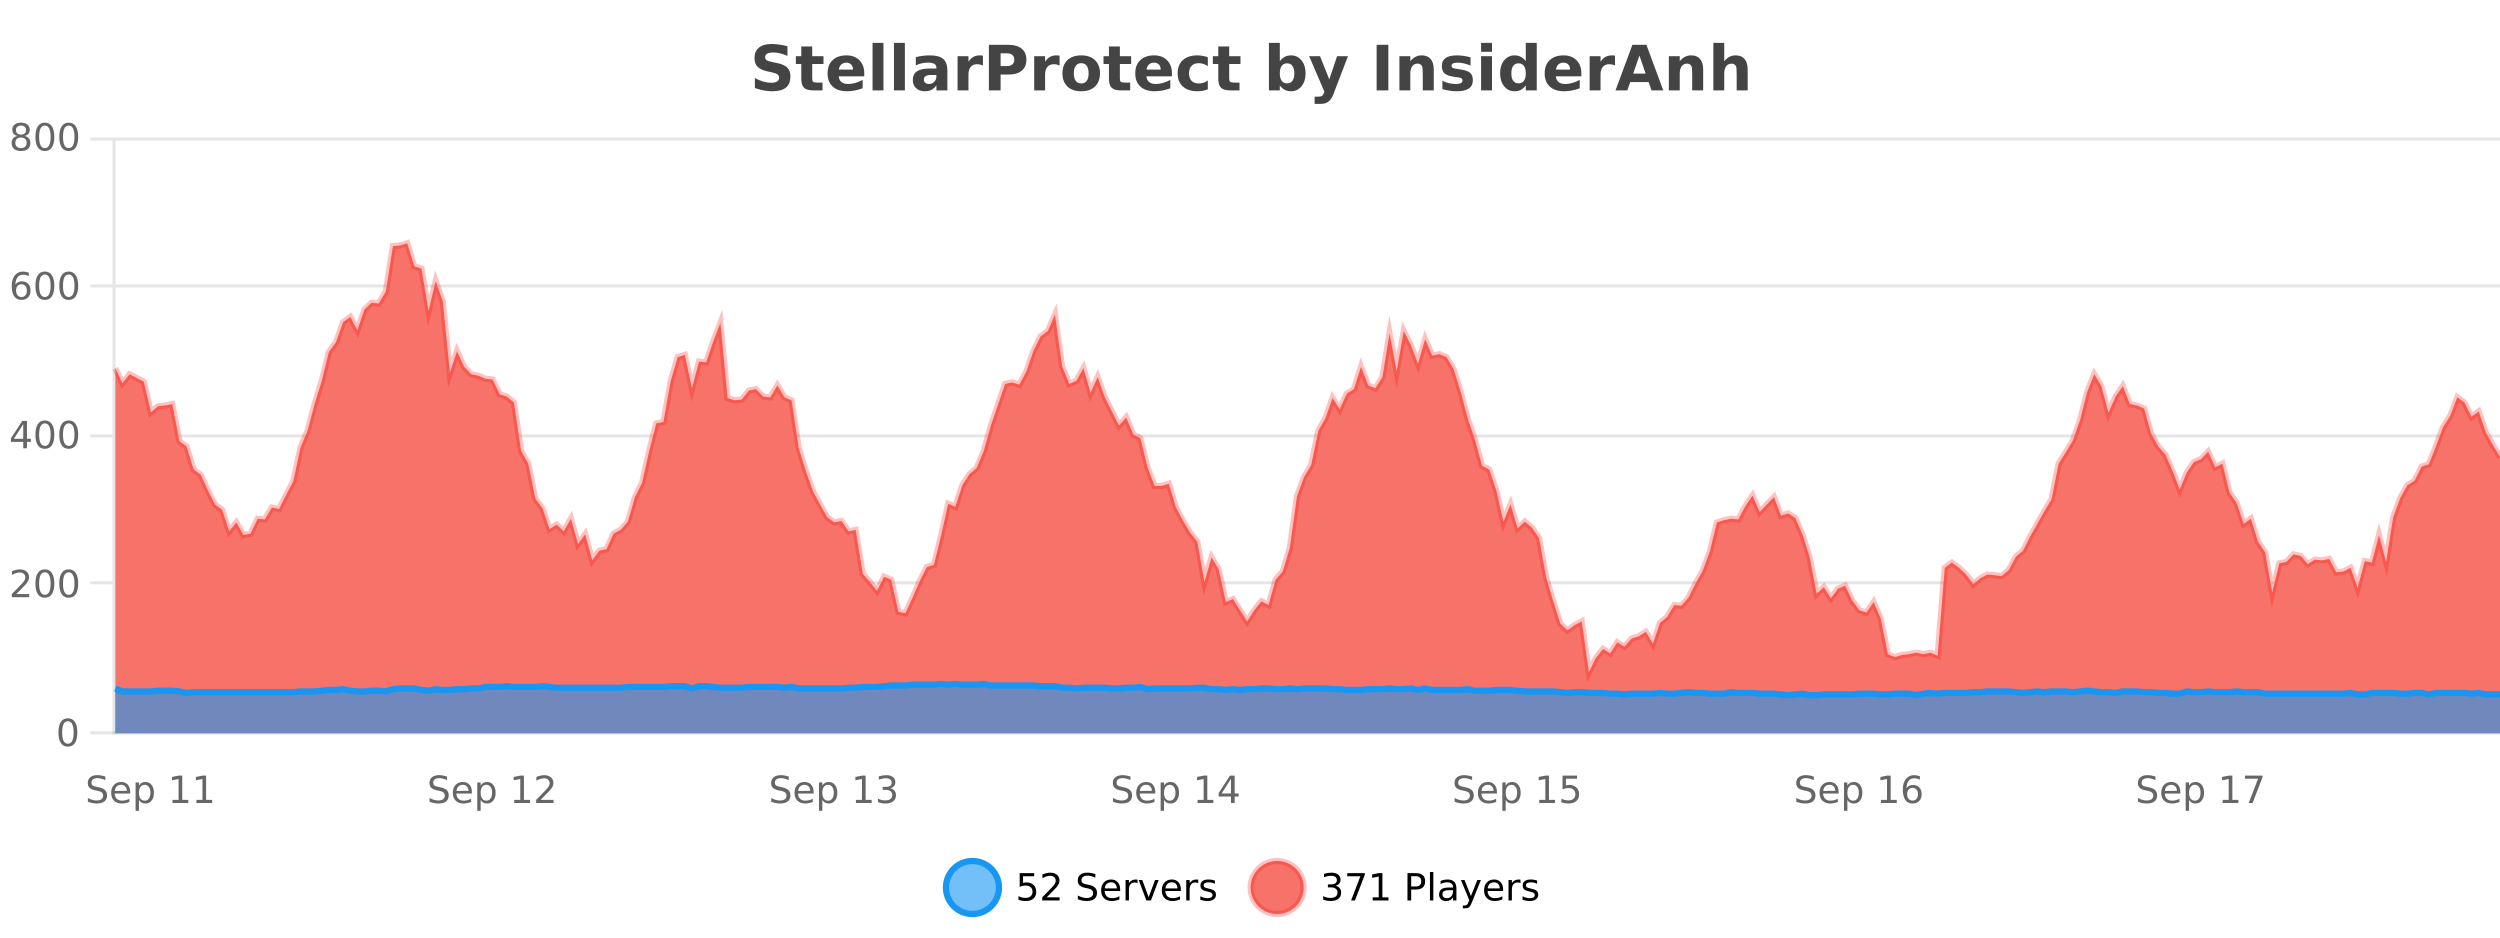
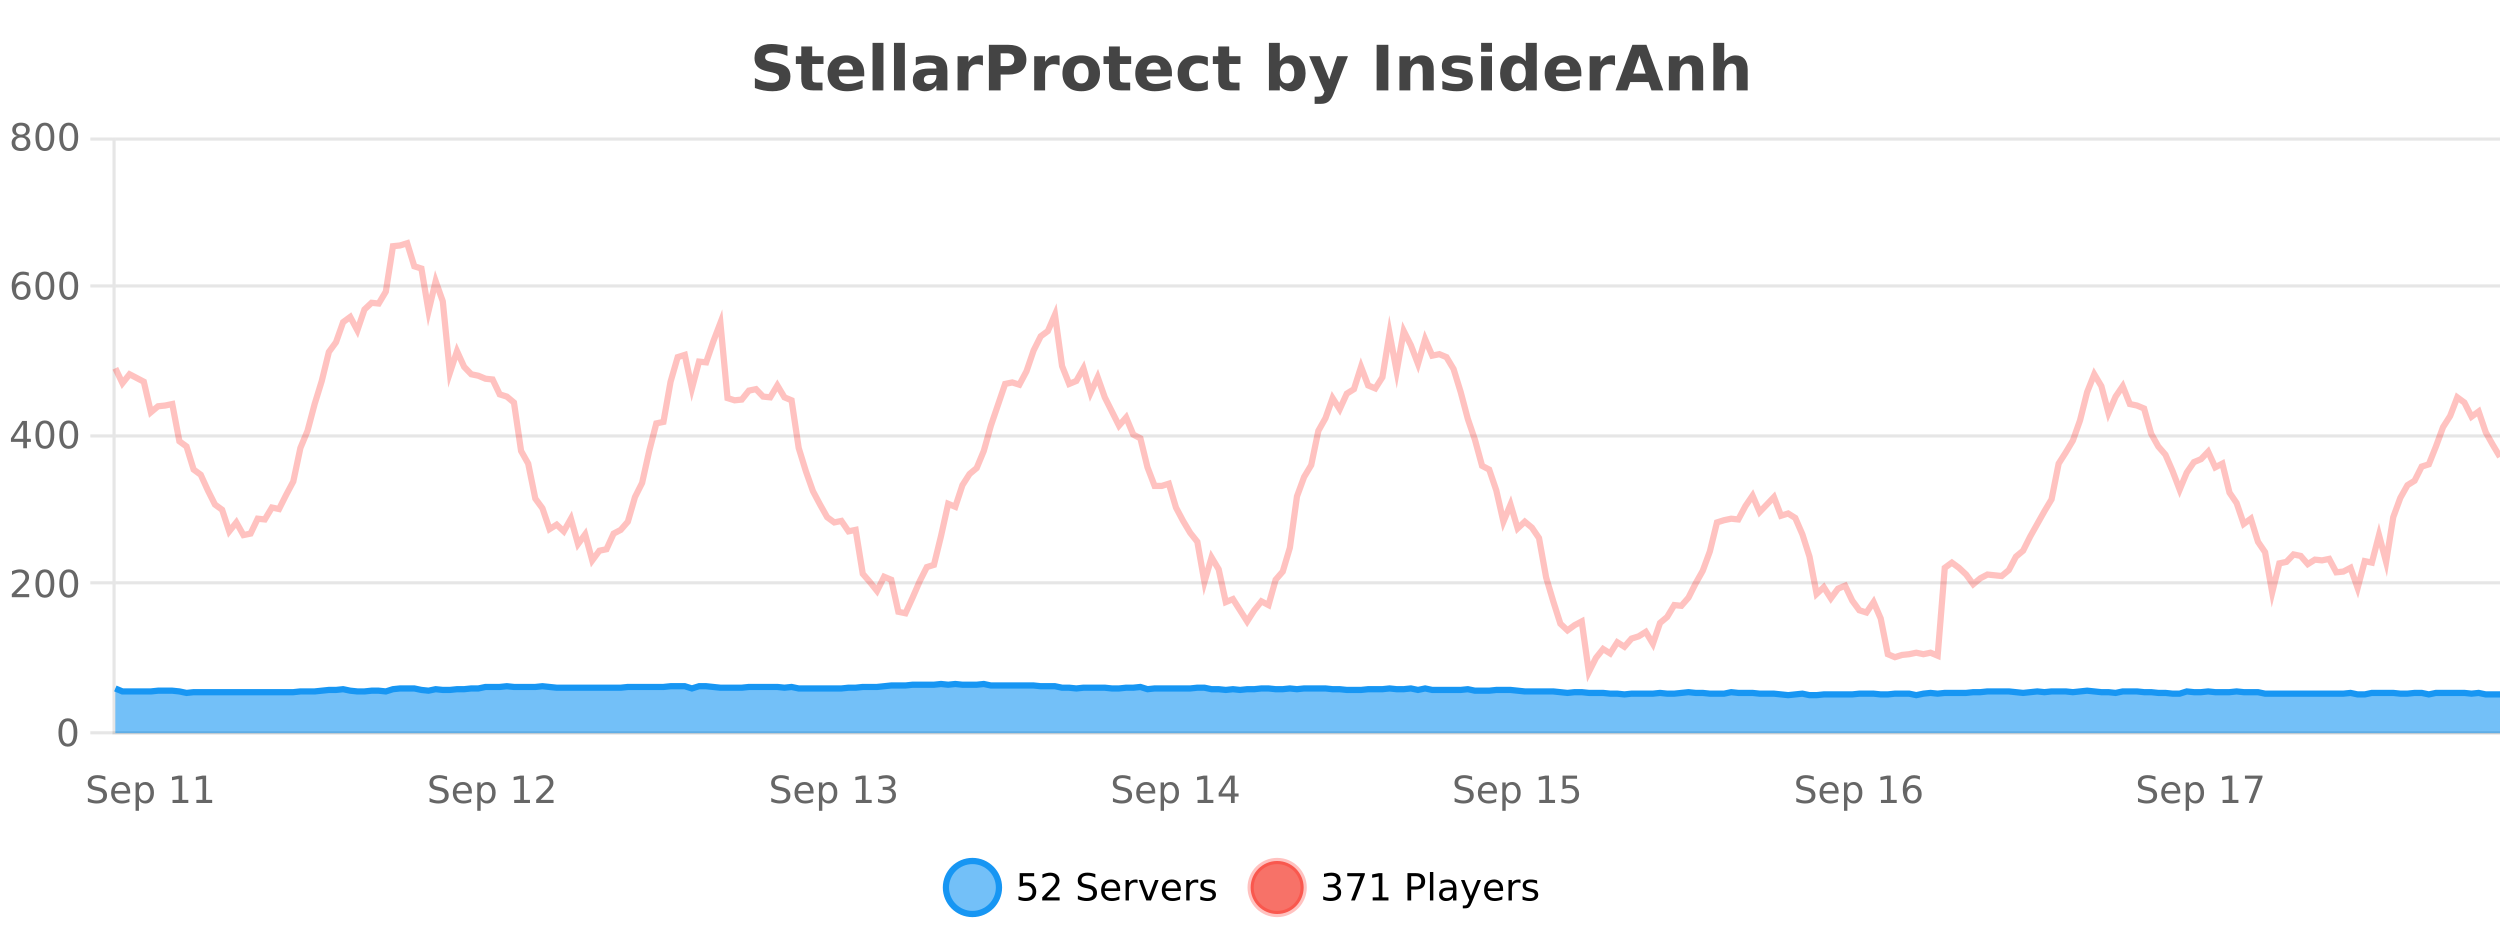
<svg xmlns="http://www.w3.org/2000/svg" width="800pt" height="300pt" viewBox="0 0 800 300" version="1.1">
  <defs>
    <clipPath id="clip1">
      <path d="M 274 263 L 348 263 L 348 300 L 274 300 Z M 274 263 " />
    </clipPath>
    <clipPath id="clip2">
      <path d="M 371 263 L 446 263 L 446 300 L 371 300 Z M 371 263 " />
    </clipPath>
    <clipPath id="clip3">
      <path d="M 36.906 77 L 800 77 L 800 234.602 L 36.906 234.602 Z M 36.906 77 " />
    </clipPath>
    <clipPath id="clip4">
      <path d="M 35.906 49 L 800 49 L 800 235.602 L 35.906 235.602 Z M 35.906 49 " />
    </clipPath>
    <clipPath id="clip5">
      <path d="M 36.906 218 L 800 218 L 800 234.602 L 36.906 234.602 Z M 36.906 218 " />
    </clipPath>
    <clipPath id="clip6">
      <path d="M 35.906 190 L 800 190 L 800 235.602 L 35.906 235.602 Z M 35.906 190 " />
    </clipPath>
  </defs>
  <g id="surface2102021">
    <rect x="0" y="0" width="800" height="300" style="fill:rgb(100%,100%,100%);fill-opacity:1;stroke:none;" />
    <path style="fill:none;stroke-width:1;stroke-linecap:butt;stroke-linejoin:miter;stroke:rgb(0%,0%,0%);stroke-opacity:0.098;stroke-miterlimit:10;" d="M 37 234.5 L 800 234.5 " />
    <path style="fill:none;stroke-width:1;stroke-linecap:butt;stroke-linejoin:miter;stroke:rgb(0%,0%,0%);stroke-opacity:0.098;stroke-miterlimit:10;" d="M 28.906 234.5 L 36 234.5 " />
    <path style="fill:none;stroke-width:1;stroke-linecap:butt;stroke-linejoin:miter;stroke:rgb(0%,0%,0%);stroke-opacity:0.098;stroke-miterlimit:10;" d="M 37 186.5 L 800 186.5 " />
    <path style="fill:none;stroke-width:1;stroke-linecap:butt;stroke-linejoin:miter;stroke:rgb(0%,0%,0%);stroke-opacity:0.098;stroke-miterlimit:10;" d="M 28.906 186.5 L 36 186.5 " />
    <path style="fill:none;stroke-width:1;stroke-linecap:butt;stroke-linejoin:miter;stroke:rgb(0%,0%,0%);stroke-opacity:0.098;stroke-miterlimit:10;" d="M 37 139.5 L 800 139.5 " />
    <path style="fill:none;stroke-width:1;stroke-linecap:butt;stroke-linejoin:miter;stroke:rgb(0%,0%,0%);stroke-opacity:0.098;stroke-miterlimit:10;" d="M 28.906 139.5 L 36 139.5 " />
    <path style="fill:none;stroke-width:1;stroke-linecap:butt;stroke-linejoin:miter;stroke:rgb(0%,0%,0%);stroke-opacity:0.098;stroke-miterlimit:10;" d="M 37 91.5 L 800 91.5 " />
    <path style="fill:none;stroke-width:1;stroke-linecap:butt;stroke-linejoin:miter;stroke:rgb(0%,0%,0%);stroke-opacity:0.098;stroke-miterlimit:10;" d="M 28.906 91.5 L 36 91.5 " />
    <path style="fill:none;stroke-width:1;stroke-linecap:butt;stroke-linejoin:miter;stroke:rgb(0%,0%,0%);stroke-opacity:0.098;stroke-miterlimit:10;" d="M 37 44.5 L 800 44.5 " />
    <path style="fill:none;stroke-width:1;stroke-linecap:butt;stroke-linejoin:miter;stroke:rgb(0%,0%,0%);stroke-opacity:0.098;stroke-miterlimit:10;" d="M 28.906 44.5 L 36 44.5 " />
    <path style=" stroke:none;fill-rule:nonzero;fill:rgb(9.02%,58.824%,95.294%);fill-opacity:0.6;" d="M 319.672 284 C 319.672 288.688 315.871 292.484 311.188 292.484 C 306.5 292.484 302.699 288.688 302.699 284 C 302.699 279.312 306.5 275.516 311.188 275.516 C 315.871 275.516 319.672 279.312 319.672 284 Z M 319.672 284 " />
    <g clip-path="url(#clip1)" clip-rule="nonzero">
      <path style="fill:none;stroke-width:2;stroke-linecap:butt;stroke-linejoin:miter;stroke:rgb(9.02%,58.824%,95.294%);stroke-opacity:1;stroke-miterlimit:10;" d="M 319.672 284 C 319.672 288.688 315.871 292.484 311.188 292.484 C 306.5 292.484 302.699 288.688 302.699 284 C 302.699 279.312 306.5 275.516 311.188 275.516 C 315.871 275.516 319.672 279.312 319.672 284 Z M 319.672 284 " />
    </g>
    <path style=" stroke:none;fill-rule:nonzero;fill:rgb(0%,0%,0%);fill-opacity:1;" d="M 326.297 279.406 L 330.938 279.406 L 330.938 280.406 L 327.375 280.406 L 327.375 282.547 C 327.551 282.484 327.723 282.445 327.891 282.422 C 328.066 282.391 328.238 282.375 328.406 282.375 C 329.383 282.375 330.16 282.648 330.734 283.188 C 331.305 283.719 331.594 284.438 331.594 285.344 C 331.594 286.293 331.297 287.027 330.703 287.547 C 330.117 288.07 329.297 288.328 328.234 288.328 C 327.859 288.328 327.477 288.297 327.094 288.234 C 326.719 288.172 326.328 288.078 325.922 287.953 L 325.922 286.766 C 326.273 286.953 326.641 287.094 327.016 287.188 C 327.391 287.281 327.785 287.328 328.203 287.328 C 328.879 287.328 329.414 287.152 329.812 286.797 C 330.207 286.445 330.406 285.961 330.406 285.344 C 330.406 284.742 330.207 284.262 329.812 283.906 C 329.414 283.555 328.879 283.375 328.203 283.375 C 327.891 283.375 327.57 283.414 327.25 283.484 C 326.938 283.547 326.617 283.652 326.297 283.797 Z M 334.934 287.156 L 339.074 287.156 L 339.074 288.156 L 333.512 288.156 L 333.512 287.156 C 333.957 286.699 334.566 286.078 335.34 285.297 C 336.121 284.508 336.609 283.996 336.809 283.766 C 337.191 283.352 337.457 282.996 337.605 282.703 C 337.762 282.402 337.84 282.109 337.84 281.828 C 337.84 281.359 337.672 280.98 337.34 280.688 C 337.016 280.398 336.594 280.25 336.074 280.25 C 335.699 280.25 335.301 280.312 334.887 280.438 C 334.48 280.562 334.043 280.762 333.574 281.031 L 333.574 279.828 C 334.051 279.641 334.496 279.5 334.902 279.406 C 335.316 279.305 335.699 279.25 336.043 279.25 C 336.949 279.25 337.672 279.48 338.215 279.938 C 338.754 280.387 339.027 280.992 339.027 281.75 C 339.027 282.105 338.957 282.445 338.824 282.766 C 338.688 283.09 338.441 283.469 338.09 283.906 C 337.984 284.023 337.672 284.352 337.152 284.891 C 336.629 285.434 335.891 286.188 334.934 287.156 Z M 350.508 279.688 L 350.508 280.844 C 350.059 280.637 349.633 280.48 349.227 280.375 C 348.828 280.262 348.449 280.203 348.086 280.203 C 347.438 280.203 346.938 280.328 346.586 280.578 C 346.242 280.828 346.07 281.188 346.07 281.656 C 346.07 282.043 346.184 282.336 346.414 282.531 C 346.641 282.73 347.086 282.887 347.742 283 L 348.445 283.156 C 349.328 283.324 349.98 283.621 350.398 284.047 C 350.824 284.465 351.039 285.027 351.039 285.734 C 351.039 286.59 350.75 287.234 350.18 287.672 C 349.617 288.109 348.781 288.328 347.68 288.328 C 347.273 288.328 346.836 288.281 346.367 288.188 C 345.898 288.094 345.414 287.953 344.914 287.766 L 344.914 286.547 C 345.391 286.82 345.859 287.023 346.32 287.156 C 346.789 287.293 347.242 287.359 347.68 287.359 C 348.355 287.359 348.875 287.23 349.242 286.969 C 349.617 286.699 349.805 286.32 349.805 285.828 C 349.805 285.402 349.668 285.07 349.398 284.828 C 349.137 284.578 348.703 284.398 348.102 284.281 L 347.383 284.141 C 346.496 283.965 345.855 283.688 345.461 283.312 C 345.074 282.938 344.883 282.418 344.883 281.75 C 344.883 280.969 345.152 280.359 345.695 279.922 C 346.234 279.477 346.984 279.25 347.945 279.25 C 348.359 279.25 348.777 279.289 349.195 279.359 C 349.621 279.434 350.059 279.543 350.508 279.688 Z M 358.453 284.609 L 358.453 285.125 L 353.484 285.125 C 353.535 285.875 353.758 286.445 354.156 286.828 C 354.562 287.215 355.117 287.406 355.828 287.406 C 356.242 287.406 356.645 287.359 357.031 287.266 C 357.426 287.164 357.816 287.008 358.203 286.797 L 358.203 287.828 C 357.805 287.984 357.406 288.105 357 288.188 C 356.594 288.281 356.18 288.328 355.766 288.328 C 354.723 288.328 353.895 288.027 353.281 287.422 C 352.664 286.809 352.359 285.98 352.359 284.938 C 352.359 283.867 352.648 283.016 353.234 282.391 C 353.816 281.758 354.598 281.438 355.578 281.438 C 356.461 281.438 357.16 281.727 357.672 282.297 C 358.191 282.859 358.453 283.633 358.453 284.609 Z M 357.375 284.281 C 357.363 283.699 357.195 283.23 356.875 282.875 C 356.551 282.523 356.125 282.344 355.594 282.344 C 354.988 282.344 354.504 282.516 354.141 282.859 C 353.785 283.203 353.582 283.684 353.531 284.297 Z M 364.023 282.594 C 363.898 282.531 363.762 282.484 363.617 282.453 C 363.48 282.414 363.324 282.391 363.148 282.391 C 362.543 282.391 362.074 282.59 361.742 282.984 C 361.418 283.383 361.258 283.953 361.258 284.703 L 361.258 288.156 L 360.18 288.156 L 360.18 281.594 L 361.258 281.594 L 361.258 282.609 C 361.484 282.215 361.781 281.922 362.148 281.734 C 362.512 281.539 362.953 281.438 363.477 281.438 C 363.547 281.438 363.625 281.445 363.711 281.453 C 363.805 281.465 363.902 281.48 364.008 281.5 Z M 364.379 281.594 L 365.52 281.594 L 367.566 287.094 L 369.629 281.594 L 370.77 281.594 L 368.301 288.156 L 366.832 288.156 Z M 377.871 284.609 L 377.871 285.125 L 372.902 285.125 C 372.953 285.875 373.176 286.445 373.574 286.828 C 373.98 287.215 374.535 287.406 375.246 287.406 C 375.66 287.406 376.062 287.359 376.449 287.266 C 376.844 287.164 377.234 287.008 377.621 286.797 L 377.621 287.828 C 377.223 287.984 376.824 288.105 376.418 288.188 C 376.012 288.281 375.598 288.328 375.184 288.328 C 374.141 288.328 373.312 288.027 372.699 287.422 C 372.082 286.809 371.777 285.98 371.777 284.938 C 371.777 283.867 372.066 283.016 372.652 282.391 C 373.234 281.758 374.016 281.438 374.996 281.438 C 375.879 281.438 376.578 281.727 377.09 282.297 C 377.609 282.859 377.871 283.633 377.871 284.609 Z M 376.793 284.281 C 376.781 283.699 376.613 283.23 376.293 282.875 C 375.969 282.523 375.543 282.344 375.012 282.344 C 374.406 282.344 373.922 282.516 373.559 282.859 C 373.203 283.203 373 283.684 372.949 284.297 Z M 383.441 282.594 C 383.316 282.531 383.18 282.484 383.035 282.453 C 382.898 282.414 382.742 282.391 382.566 282.391 C 381.961 282.391 381.492 282.59 381.16 282.984 C 380.836 283.383 380.676 283.953 380.676 284.703 L 380.676 288.156 L 379.598 288.156 L 379.598 281.594 L 380.676 281.594 L 380.676 282.609 C 380.902 282.215 381.199 281.922 381.566 281.734 C 381.93 281.539 382.371 281.438 382.895 281.438 C 382.965 281.438 383.043 281.445 383.129 281.453 C 383.223 281.465 383.32 281.48 383.426 281.5 Z M 388.75 281.781 L 388.75 282.812 C 388.445 282.656 388.129 282.543 387.797 282.469 C 387.473 282.387 387.133 282.344 386.781 282.344 C 386.25 282.344 385.848 282.43 385.578 282.594 C 385.305 282.75 385.172 282.996 385.172 283.328 C 385.172 283.578 385.266 283.777 385.453 283.922 C 385.648 284.059 386.039 284.188 386.625 284.312 L 386.984 284.406 C 387.754 284.562 388.301 284.793 388.625 285.094 C 388.945 285.398 389.109 285.812 389.109 286.344 C 389.109 286.961 388.863 287.445 388.375 287.797 C 387.895 288.152 387.234 288.328 386.391 288.328 C 386.035 288.328 385.664 288.289 385.281 288.219 C 384.906 288.156 384.508 288.059 384.094 287.922 L 384.094 286.797 C 384.488 287.008 384.879 287.164 385.266 287.266 C 385.648 287.371 386.035 287.422 386.422 287.422 C 386.922 287.422 387.305 287.34 387.578 287.172 C 387.859 286.996 388 286.746 388 286.422 C 388 286.133 387.898 285.906 387.703 285.75 C 387.504 285.594 387.07 285.445 386.406 285.297 L 386.031 285.219 C 385.363 285.074 384.879 284.855 384.578 284.562 C 384.285 284.273 384.141 283.875 384.141 283.375 C 384.141 282.75 384.359 282.273 384.797 281.938 C 385.234 281.605 385.852 281.438 386.656 281.438 C 387.051 281.438 387.426 281.469 387.781 281.531 C 388.133 281.586 388.457 281.668 388.75 281.781 Z M 321.188 277.016 " />
    <path style=" stroke:none;fill-rule:nonzero;fill:rgb(96.863%,44.706%,40.784%);fill-opacity:1;" d="M 417.172 284 C 417.172 288.688 413.375 292.484 408.688 292.484 C 404 292.484 400.203 288.688 400.203 284 C 400.203 279.312 404 275.516 408.688 275.516 C 413.375 275.516 417.172 279.312 417.172 284 Z M 417.172 284 " />
    <g clip-path="url(#clip2)" clip-rule="nonzero">
      <path style="fill:none;stroke-width:2;stroke-linecap:butt;stroke-linejoin:miter;stroke:rgb(100%,4.706%,0%);stroke-opacity:0.247;stroke-miterlimit:10;" d="M 417.172 284 C 417.172 288.688 413.375 292.484 408.688 292.484 C 404 292.484 400.203 288.688 400.203 284 C 400.203 279.312 404 275.516 408.688 275.516 C 413.375 275.516 417.172 279.312 417.172 284 Z M 417.172 284 " />
    </g>
    <path style=" stroke:none;fill-rule:nonzero;fill:rgb(0%,0%,0%);fill-opacity:1;" d="M 427.375 283.438 C 427.938 283.562 428.375 283.82 428.688 284.203 C 429.008 284.578 429.172 285.047 429.172 285.609 C 429.172 286.477 428.875 287.148 428.281 287.625 C 427.688 288.094 426.844 288.328 425.75 288.328 C 425.383 288.328 425.004 288.289 424.609 288.219 C 424.223 288.148 423.828 288.039 423.422 287.891 L 423.422 286.75 C 423.742 286.938 424.098 287.086 424.484 287.188 C 424.879 287.281 425.289 287.328 425.719 287.328 C 426.457 287.328 427.02 287.184 427.406 286.891 C 427.801 286.602 428 286.172 428 285.609 C 428 285.102 427.816 284.699 427.453 284.406 C 427.086 284.117 426.586 283.969 425.953 283.969 L 424.922 283.969 L 424.922 283 L 426 283 C 426.57 283 427.016 282.887 427.328 282.656 C 427.641 282.418 427.797 282.078 427.797 281.641 C 427.797 281.195 427.633 280.852 427.312 280.609 C 427 280.371 426.547 280.25 425.953 280.25 C 425.617 280.25 425.266 280.289 424.891 280.359 C 424.523 280.422 424.117 280.527 423.672 280.672 L 423.672 279.625 C 424.129 279.5 424.551 279.406 424.938 279.344 C 425.332 279.281 425.703 279.25 426.047 279.25 C 426.953 279.25 427.664 279.453 428.188 279.859 C 428.707 280.266 428.969 280.82 428.969 281.516 C 428.969 282.008 428.828 282.418 428.547 282.75 C 428.273 283.086 427.883 283.312 427.375 283.438 Z M 431.121 279.406 L 436.746 279.406 L 436.746 279.906 L 433.574 288.156 L 432.34 288.156 L 435.324 280.406 L 431.121 280.406 Z M 439.258 287.156 L 441.195 287.156 L 441.195 280.484 L 439.086 280.906 L 439.086 279.828 L 441.18 279.406 L 442.367 279.406 L 442.367 287.156 L 444.305 287.156 L 444.305 288.156 L 439.258 288.156 Z M 451.578 280.375 L 451.578 283.672 L 453.062 283.672 C 453.613 283.672 454.039 283.531 454.344 283.25 C 454.645 282.961 454.797 282.547 454.797 282.016 C 454.797 281.496 454.645 281.094 454.344 280.812 C 454.039 280.523 453.613 280.375 453.062 280.375 Z M 450.391 279.406 L 453.062 279.406 C 454.051 279.406 454.797 279.633 455.297 280.078 C 455.797 280.516 456.047 281.164 456.047 282.016 C 456.047 282.883 455.797 283.539 455.297 283.984 C 454.797 284.422 454.051 284.641 453.062 284.641 L 451.578 284.641 L 451.578 288.156 L 450.391 288.156 Z M 457.582 279.031 L 458.66 279.031 L 458.66 288.156 L 457.582 288.156 Z M 463.898 284.859 C 463.031 284.859 462.43 284.961 462.086 285.156 C 461.75 285.355 461.586 285.695 461.586 286.172 C 461.586 286.559 461.711 286.867 461.961 287.094 C 462.219 287.312 462.562 287.422 462.992 287.422 C 463.594 287.422 464.074 287.215 464.43 286.797 C 464.793 286.371 464.977 285.805 464.977 285.094 L 464.977 284.859 Z M 466.055 284.406 L 466.055 288.156 L 464.977 288.156 L 464.977 287.156 C 464.727 287.555 464.418 287.852 464.055 288.047 C 463.688 288.234 463.242 288.328 462.711 288.328 C 462.031 288.328 461.496 288.141 461.102 287.766 C 460.703 287.383 460.508 286.875 460.508 286.25 C 460.508 285.512 460.75 284.953 461.242 284.578 C 461.742 284.203 462.48 284.016 463.461 284.016 L 464.977 284.016 L 464.977 283.906 C 464.977 283.406 464.809 283.023 464.477 282.75 C 464.152 282.48 463.699 282.344 463.117 282.344 C 462.742 282.344 462.371 282.391 462.008 282.484 C 461.652 282.578 461.312 282.715 460.992 282.891 L 460.992 281.891 C 461.387 281.734 461.766 281.621 462.133 281.547 C 462.508 281.477 462.871 281.438 463.227 281.438 C 464.172 281.438 464.883 281.684 465.352 282.172 C 465.82 282.664 466.055 283.406 466.055 284.406 Z M 471.004 288.766 C 470.699 289.547 470.402 290.055 470.113 290.297 C 469.82 290.535 469.434 290.656 468.957 290.656 L 468.098 290.656 L 468.098 289.75 L 468.723 289.75 C 469.023 289.75 469.254 289.676 469.41 289.531 C 469.574 289.395 469.758 289.066 469.957 288.547 L 470.16 288.047 L 467.504 281.594 L 468.645 281.594 L 470.691 286.719 L 472.754 281.594 L 473.895 281.594 Z M 480.996 284.609 L 480.996 285.125 L 476.027 285.125 C 476.078 285.875 476.301 286.445 476.699 286.828 C 477.105 287.215 477.66 287.406 478.371 287.406 C 478.785 287.406 479.188 287.359 479.574 287.266 C 479.969 287.164 480.359 287.008 480.746 286.797 L 480.746 287.828 C 480.348 287.984 479.949 288.105 479.543 288.188 C 479.137 288.281 478.723 288.328 478.309 288.328 C 477.266 288.328 476.438 288.027 475.824 287.422 C 475.207 286.809 474.902 285.98 474.902 284.938 C 474.902 283.867 475.191 283.016 475.777 282.391 C 476.359 281.758 477.141 281.438 478.121 281.438 C 479.004 281.438 479.703 281.727 480.215 282.297 C 480.734 282.859 480.996 283.633 480.996 284.609 Z M 479.918 284.281 C 479.906 283.699 479.738 283.23 479.418 282.875 C 479.094 282.523 478.668 282.344 478.137 282.344 C 477.531 282.344 477.047 282.516 476.684 282.859 C 476.328 283.203 476.125 283.684 476.074 284.297 Z M 486.566 282.594 C 486.441 282.531 486.305 282.484 486.16 282.453 C 486.023 282.414 485.867 282.391 485.691 282.391 C 485.086 282.391 484.617 282.59 484.285 282.984 C 483.961 283.383 483.801 283.953 483.801 284.703 L 483.801 288.156 L 482.723 288.156 L 482.723 281.594 L 483.801 281.594 L 483.801 282.609 C 484.027 282.215 484.324 281.922 484.691 281.734 C 485.055 281.539 485.496 281.438 486.02 281.438 C 486.09 281.438 486.168 281.445 486.254 281.453 C 486.348 281.465 486.445 281.48 486.551 281.5 Z M 491.875 281.781 L 491.875 282.812 C 491.57 282.656 491.254 282.543 490.922 282.469 C 490.598 282.387 490.258 282.344 489.906 282.344 C 489.375 282.344 488.973 282.43 488.703 282.594 C 488.43 282.75 488.297 282.996 488.297 283.328 C 488.297 283.578 488.391 283.777 488.578 283.922 C 488.773 284.059 489.164 284.188 489.75 284.312 L 490.109 284.406 C 490.879 284.562 491.426 284.793 491.75 285.094 C 492.07 285.398 492.234 285.812 492.234 286.344 C 492.234 286.961 491.988 287.445 491.5 287.797 C 491.02 288.152 490.359 288.328 489.516 288.328 C 489.16 288.328 488.789 288.289 488.406 288.219 C 488.031 288.156 487.633 288.059 487.219 287.922 L 487.219 286.797 C 487.613 287.008 488.004 287.164 488.391 287.266 C 488.773 287.371 489.16 287.422 489.547 287.422 C 490.047 287.422 490.43 287.34 490.703 287.172 C 490.984 286.996 491.125 286.746 491.125 286.422 C 491.125 286.133 491.023 285.906 490.828 285.75 C 490.629 285.594 490.195 285.445 489.531 285.297 L 489.156 285.219 C 488.488 285.074 488.004 284.855 487.703 284.562 C 487.41 284.273 487.266 283.875 487.266 283.375 C 487.266 282.75 487.484 282.273 487.922 281.938 C 488.359 281.605 488.977 281.438 489.781 281.438 C 490.176 281.438 490.551 281.469 490.906 281.531 C 491.258 281.586 491.582 281.668 491.875 281.781 Z M 418.688 277.016 " />
    <path style=" stroke:none;fill-rule:nonzero;fill:rgb(26.667%,26.667%,26.667%);fill-opacity:1;" d="M 251.984 14.797 L 251.984 17.891 C 251.18 17.527 250.398 17.258 249.641 17.078 C 248.879 16.891 248.16 16.797 247.484 16.797 C 246.586 16.797 245.922 16.922 245.484 17.172 C 245.055 17.422 244.844 17.809 244.844 18.328 C 244.844 18.715 244.988 19.016 245.281 19.234 C 245.57 19.453 246.098 19.641 246.859 19.797 L 248.453 20.125 C 250.078 20.449 251.227 20.945 251.906 21.609 C 252.594 22.277 252.938 23.219 252.938 24.438 C 252.938 26.043 252.457 27.242 251.5 28.031 C 250.551 28.812 249.098 29.203 247.141 29.203 C 246.211 29.203 245.281 29.113 244.344 28.938 C 243.414 28.762 242.488 28.5 241.562 28.156 L 241.562 24.984 C 242.488 25.484 243.383 25.859 244.25 26.109 C 245.125 26.359 245.969 26.484 246.781 26.484 C 247.602 26.484 248.227 26.352 248.656 26.078 C 249.094 25.797 249.312 25.402 249.312 24.891 C 249.312 24.445 249.16 24.094 248.859 23.844 C 248.566 23.594 247.977 23.371 247.094 23.172 L 245.641 22.859 C 244.18 22.547 243.113 22.055 242.438 21.375 C 241.77 20.688 241.438 19.762 241.438 18.594 C 241.438 17.148 241.906 16.031 242.844 15.25 C 243.781 14.469 245.129 14.078 246.891 14.078 C 247.691 14.078 248.516 14.141 249.359 14.266 C 250.203 14.383 251.078 14.559 251.984 14.797 Z M 259.906 14.875 L 259.906 17.984 L 263.516 17.984 L 263.516 20.484 L 259.906 20.484 L 259.906 25.125 C 259.906 25.637 260.004 25.98 260.203 26.156 C 260.41 26.336 260.812 26.422 261.406 26.422 L 263.203 26.422 L 263.203 28.922 L 260.203 28.922 C 258.828 28.922 257.848 28.637 257.266 28.062 C 256.691 27.48 256.406 26.5 256.406 25.125 L 256.406 20.484 L 254.672 20.484 L 254.672 17.984 L 256.406 17.984 L 256.406 14.875 Z M 276.559 23.422 L 276.559 24.422 L 268.387 24.422 C 268.469 25.246 268.766 25.859 269.277 26.266 C 269.785 26.672 270.496 26.875 271.402 26.875 C 272.141 26.875 272.895 26.766 273.668 26.547 C 274.438 26.328 275.23 26 276.043 25.562 L 276.043 28.25 C 275.219 28.562 274.391 28.797 273.559 28.953 C 272.734 29.117 271.91 29.203 271.09 29.203 C 269.109 29.203 267.566 28.703 266.465 27.703 C 265.371 26.695 264.824 25.281 264.824 23.469 C 264.824 21.68 265.359 20.273 266.434 19.25 C 267.516 18.23 269 17.719 270.887 17.719 C 272.605 17.719 273.98 18.242 275.012 19.281 C 276.043 20.312 276.559 21.695 276.559 23.422 Z M 272.965 22.266 C 272.965 21.602 272.77 21.062 272.387 20.656 C 272 20.25 271.496 20.047 270.871 20.047 C 270.191 20.047 269.641 20.242 269.215 20.625 C 268.797 21 268.535 21.547 268.434 22.266 Z M 279.219 13.719 L 282.703 13.719 L 282.703 28.922 L 279.219 28.922 Z M 286.07 13.719 L 289.555 13.719 L 289.555 28.922 L 286.07 28.922 Z M 297.82 24 C 297.09 24 296.543 24.125 296.18 24.375 C 295.812 24.617 295.633 24.98 295.633 25.469 C 295.633 25.906 295.777 26.25 296.07 26.5 C 296.371 26.75 296.781 26.875 297.305 26.875 C 297.961 26.875 298.512 26.641 298.961 26.172 C 299.418 25.703 299.648 25.117 299.648 24.406 L 299.648 24 Z M 303.164 22.688 L 303.164 28.922 L 299.648 28.922 L 299.648 27.297 C 299.18 27.965 298.648 28.449 298.055 28.75 C 297.469 29.051 296.758 29.203 295.914 29.203 C 294.789 29.203 293.871 28.875 293.164 28.219 C 292.453 27.555 292.102 26.695 292.102 25.641 C 292.102 24.359 292.539 23.422 293.414 22.828 C 294.297 22.227 295.688 21.922 297.586 21.922 L 299.648 21.922 L 299.648 21.641 C 299.648 21.09 299.43 20.688 298.992 20.438 C 298.555 20.18 297.871 20.047 296.945 20.047 C 296.195 20.047 295.496 20.125 294.852 20.281 C 294.203 20.43 293.605 20.648 293.055 20.938 L 293.055 18.281 C 293.805 18.094 294.555 17.953 295.305 17.859 C 296.062 17.766 296.824 17.719 297.586 17.719 C 299.555 17.719 300.977 18.109 301.852 18.891 C 302.727 19.664 303.164 20.93 303.164 22.688 Z M 314.547 20.969 C 314.234 20.824 313.926 20.719 313.625 20.656 C 313.32 20.586 313.02 20.547 312.719 20.547 C 311.812 20.547 311.113 20.836 310.625 21.406 C 310.145 21.98 309.906 22.805 309.906 23.875 L 309.906 28.922 L 306.422 28.922 L 306.422 17.984 L 309.906 17.984 L 309.906 19.781 C 310.352 19.062 310.867 18.543 311.453 18.219 C 312.035 17.887 312.734 17.719 313.547 17.719 C 313.672 17.719 313.801 17.727 313.938 17.734 C 314.07 17.746 314.27 17.766 314.531 17.797 Z M 316.445 14.344 L 322.68 14.344 C 324.531 14.344 325.953 14.758 326.945 15.578 C 327.945 16.402 328.445 17.574 328.445 19.094 C 328.445 20.625 327.945 21.805 326.945 22.625 C 325.953 23.449 324.531 23.859 322.68 23.859 L 320.195 23.859 L 320.195 28.922 L 316.445 28.922 Z M 320.195 17.062 L 320.195 21.141 L 322.273 21.141 C 323 21.141 323.562 20.965 323.961 20.609 C 324.367 20.258 324.57 19.75 324.57 19.094 C 324.57 18.449 324.367 17.949 323.961 17.594 C 323.562 17.242 323 17.062 322.273 17.062 Z M 339.07 20.969 C 338.758 20.824 338.449 20.719 338.148 20.656 C 337.844 20.586 337.543 20.547 337.242 20.547 C 336.336 20.547 335.637 20.836 335.148 21.406 C 334.668 21.98 334.43 22.805 334.43 23.875 L 334.43 28.922 L 330.945 28.922 L 330.945 17.984 L 334.43 17.984 L 334.43 19.781 C 334.875 19.062 335.391 18.543 335.977 18.219 C 336.559 17.887 337.258 17.719 338.07 17.719 C 338.195 17.719 338.324 17.727 338.461 17.734 C 338.594 17.746 338.793 17.766 339.055 17.797 Z M 346.012 20.219 C 345.23 20.219 344.637 20.5 344.23 21.062 C 343.824 21.617 343.621 22.418 343.621 23.469 C 343.621 24.512 343.824 25.312 344.23 25.875 C 344.637 26.43 345.23 26.703 346.012 26.703 C 346.77 26.703 347.348 26.43 347.746 25.875 C 348.152 25.312 348.355 24.512 348.355 23.469 C 348.355 22.418 348.152 21.617 347.746 21.062 C 347.348 20.5 346.77 20.219 346.012 20.219 Z M 346.012 17.719 C 347.887 17.719 349.348 18.23 350.402 19.25 C 351.465 20.262 351.996 21.668 351.996 23.469 C 351.996 25.262 351.465 26.668 350.402 27.688 C 349.348 28.699 347.887 29.203 346.012 29.203 C 344.113 29.203 342.637 28.699 341.574 27.688 C 340.512 26.668 339.98 25.262 339.98 23.469 C 339.98 21.668 340.512 20.262 341.574 19.25 C 342.637 18.23 344.113 17.719 346.012 17.719 Z M 358.359 14.875 L 358.359 17.984 L 361.969 17.984 L 361.969 20.484 L 358.359 20.484 L 358.359 25.125 C 358.359 25.637 358.457 25.98 358.656 26.156 C 358.863 26.336 359.266 26.422 359.859 26.422 L 361.656 26.422 L 361.656 28.922 L 358.656 28.922 C 357.281 28.922 356.301 28.637 355.719 28.062 C 355.145 27.48 354.859 26.5 354.859 25.125 L 354.859 20.484 L 353.125 20.484 L 353.125 17.984 L 354.859 17.984 L 354.859 14.875 Z M 375.016 23.422 L 375.016 24.422 L 366.844 24.422 C 366.926 25.246 367.223 25.859 367.734 26.266 C 368.242 26.672 368.953 26.875 369.859 26.875 C 370.598 26.875 371.352 26.766 372.125 26.547 C 372.895 26.328 373.688 26 374.5 25.562 L 374.5 28.25 C 373.676 28.562 372.848 28.797 372.016 28.953 C 371.191 29.117 370.367 29.203 369.547 29.203 C 367.566 29.203 366.023 28.703 364.922 27.703 C 363.828 26.695 363.281 25.281 363.281 23.469 C 363.281 21.68 363.816 20.273 364.891 19.25 C 365.973 18.23 367.457 17.719 369.344 17.719 C 371.062 17.719 372.438 18.242 373.469 19.281 C 374.5 20.312 375.016 21.695 375.016 23.422 Z M 371.422 22.266 C 371.422 21.602 371.227 21.062 370.844 20.656 C 370.457 20.25 369.953 20.047 369.328 20.047 C 368.648 20.047 368.098 20.242 367.672 20.625 C 367.254 21 366.992 21.547 366.891 22.266 Z M 386.5 18.328 L 386.5 21.172 C 386.031 20.852 385.555 20.609 385.078 20.453 C 384.598 20.297 384.098 20.219 383.578 20.219 C 382.609 20.219 381.848 20.508 381.297 21.078 C 380.754 21.641 380.484 22.438 380.484 23.469 C 380.484 24.492 380.754 25.289 381.297 25.859 C 381.848 26.422 382.609 26.703 383.578 26.703 C 384.129 26.703 384.648 26.625 385.141 26.469 C 385.629 26.305 386.082 26.059 386.5 25.734 L 386.5 28.594 C 385.957 28.805 385.406 28.953 384.844 29.047 C 384.281 29.148 383.711 29.203 383.141 29.203 C 381.172 29.203 379.629 28.699 378.516 27.688 C 377.398 26.68 376.844 25.273 376.844 23.469 C 376.844 21.656 377.398 20.246 378.516 19.234 C 379.629 18.227 381.172 17.719 383.141 17.719 C 383.711 17.719 384.273 17.773 384.828 17.875 C 385.391 17.969 385.945 18.121 386.5 18.328 Z M 393.344 14.875 L 393.344 17.984 L 396.953 17.984 L 396.953 20.484 L 393.344 20.484 L 393.344 25.125 C 393.344 25.637 393.441 25.98 393.641 26.156 C 393.848 26.336 394.25 26.422 394.844 26.422 L 396.641 26.422 L 396.641 28.922 L 393.641 28.922 C 392.266 28.922 391.285 28.637 390.703 28.062 C 390.129 27.48 389.844 26.5 389.844 25.125 L 389.844 20.484 L 388.109 20.484 L 388.109 17.984 L 389.844 17.984 L 389.844 14.875 Z M 411.867 26.672 C 412.617 26.672 413.188 26.402 413.586 25.859 C 413.98 25.309 414.18 24.512 414.18 23.469 C 414.18 22.43 413.98 21.637 413.586 21.094 C 413.188 20.543 412.617 20.266 411.867 20.266 C 411.117 20.266 410.539 20.543 410.133 21.094 C 409.734 21.637 409.539 22.43 409.539 23.469 C 409.539 24.5 409.734 25.293 410.133 25.844 C 410.539 26.398 411.117 26.672 411.867 26.672 Z M 409.539 19.578 C 410.027 18.945 410.562 18.477 411.148 18.172 C 411.73 17.871 412.402 17.719 413.164 17.719 C 414.516 17.719 415.625 18.258 416.492 19.328 C 417.355 20.402 417.789 21.781 417.789 23.469 C 417.789 25.148 417.355 26.523 416.492 27.594 C 415.625 28.668 414.516 29.203 413.164 29.203 C 412.402 29.203 411.73 29.051 411.148 28.75 C 410.562 28.449 410.027 27.98 409.539 27.344 L 409.539 28.922 L 406.055 28.922 L 406.055 13.719 L 409.539 13.719 Z M 418.93 17.984 L 422.414 17.984 L 425.367 25.406 L 427.867 17.984 L 431.352 17.984 L 426.758 29.953 C 426.297 31.172 425.758 32.02 425.133 32.5 C 424.516 32.988 423.711 33.234 422.711 33.234 L 420.68 33.234 L 420.68 30.938 L 421.773 30.938 C 422.367 30.938 422.797 30.844 423.07 30.656 C 423.34 30.469 423.547 30.129 423.695 29.641 L 423.805 29.344 Z M 440.523 14.344 L 444.273 14.344 L 444.273 28.922 L 440.523 28.922 Z M 458.797 22.266 L 458.797 28.922 L 455.281 28.922 L 455.281 23.828 C 455.281 22.883 455.258 22.23 455.219 21.875 C 455.176 21.512 455.102 21.246 455 21.078 C 454.863 20.852 454.676 20.672 454.438 20.547 C 454.207 20.422 453.941 20.359 453.641 20.359 C 452.91 20.359 452.336 20.641 451.922 21.203 C 451.504 21.766 451.297 22.547 451.297 23.547 L 451.297 28.922 L 447.812 28.922 L 447.812 17.984 L 451.297 17.984 L 451.297 19.578 C 451.828 18.945 452.391 18.477 452.984 18.172 C 453.578 17.871 454.227 17.719 454.938 17.719 C 456.207 17.719 457.164 18.109 457.812 18.891 C 458.469 19.664 458.797 20.789 458.797 22.266 Z M 470.578 18.328 L 470.578 20.984 C 469.836 20.672 469.117 20.438 468.422 20.281 C 467.723 20.125 467.062 20.047 466.438 20.047 C 465.781 20.047 465.289 20.133 464.969 20.297 C 464.645 20.465 464.484 20.719 464.484 21.062 C 464.484 21.344 464.602 21.559 464.844 21.703 C 465.094 21.852 465.531 21.961 466.156 22.031 L 466.781 22.125 C 468.57 22.355 469.773 22.73 470.391 23.25 C 471.004 23.773 471.312 24.59 471.312 25.703 C 471.312 26.871 470.879 27.746 470.016 28.328 C 469.16 28.914 467.883 29.203 466.188 29.203 C 465.457 29.203 464.707 29.145 463.938 29.031 C 463.164 28.918 462.375 28.746 461.562 28.516 L 461.562 25.859 C 462.258 26.203 462.973 26.461 463.703 26.625 C 464.43 26.793 465.176 26.875 465.938 26.875 C 466.625 26.875 467.141 26.781 467.484 26.594 C 467.828 26.406 468 26.125 468 25.75 C 468 25.438 467.879 25.211 467.641 25.062 C 467.398 24.906 466.926 24.789 466.219 24.703 L 465.609 24.625 C 464.047 24.43 462.953 24.07 462.328 23.547 C 461.703 23.016 461.391 22.215 461.391 21.141 C 461.391 19.984 461.785 19.125 462.578 18.562 C 463.379 18 464.598 17.719 466.234 17.719 C 466.879 17.719 467.555 17.773 468.266 17.875 C 468.973 17.969 469.742 18.121 470.578 18.328 Z M 473.953 17.984 L 477.438 17.984 L 477.438 28.922 L 473.953 28.922 Z M 473.953 13.719 L 477.438 13.719 L 477.438 16.578 L 473.953 16.578 Z M 488.246 19.578 L 488.246 13.719 L 491.762 13.719 L 491.762 28.922 L 488.246 28.922 L 488.246 27.344 C 487.766 27.992 487.234 28.465 486.652 28.766 C 486.066 29.055 485.395 29.203 484.637 29.203 C 483.293 29.203 482.188 28.668 481.324 27.594 C 480.457 26.523 480.027 25.148 480.027 23.469 C 480.027 21.781 480.457 20.402 481.324 19.328 C 482.188 18.258 483.293 17.719 484.637 17.719 C 485.395 17.719 486.066 17.871 486.652 18.172 C 487.234 18.477 487.766 18.945 488.246 19.578 Z M 485.934 26.672 C 486.684 26.672 487.254 26.402 487.652 25.859 C 488.047 25.309 488.246 24.512 488.246 23.469 C 488.246 22.43 488.047 21.637 487.652 21.094 C 487.254 20.543 486.684 20.266 485.934 20.266 C 485.191 20.266 484.625 20.543 484.23 21.094 C 483.832 21.637 483.637 22.43 483.637 23.469 C 483.637 24.512 483.832 25.309 484.23 25.859 C 484.625 26.402 485.191 26.672 485.934 26.672 Z M 506.031 23.422 L 506.031 24.422 L 497.859 24.422 C 497.941 25.246 498.238 25.859 498.75 26.266 C 499.258 26.672 499.969 26.875 500.875 26.875 C 501.613 26.875 502.367 26.766 503.141 26.547 C 503.91 26.328 504.703 26 505.516 25.562 L 505.516 28.25 C 504.691 28.562 503.863 28.797 503.031 28.953 C 502.207 29.117 501.383 29.203 500.562 29.203 C 498.582 29.203 497.039 28.703 495.938 27.703 C 494.844 26.695 494.297 25.281 494.297 23.469 C 494.297 21.68 494.832 20.273 495.906 19.25 C 496.988 18.23 498.473 17.719 500.359 17.719 C 502.078 17.719 503.453 18.242 504.484 19.281 C 505.516 20.312 506.031 21.695 506.031 23.422 Z M 502.438 22.266 C 502.438 21.602 502.242 21.062 501.859 20.656 C 501.473 20.25 500.969 20.047 500.344 20.047 C 499.664 20.047 499.113 20.242 498.688 20.625 C 498.27 21 498.008 21.547 497.906 22.266 Z M 516.812 20.969 C 516.5 20.824 516.191 20.719 515.891 20.656 C 515.586 20.586 515.285 20.547 514.984 20.547 C 514.078 20.547 513.379 20.836 512.891 21.406 C 512.41 21.98 512.172 22.805 512.172 23.875 L 512.172 28.922 L 508.688 28.922 L 508.688 17.984 L 512.172 17.984 L 512.172 19.781 C 512.617 19.062 513.133 18.543 513.719 18.219 C 514.301 17.887 515 17.719 515.812 17.719 C 515.938 17.719 516.066 17.727 516.203 17.734 C 516.336 17.746 516.535 17.766 516.797 17.797 Z M 527.555 26.266 L 521.68 26.266 L 520.742 28.922 L 516.961 28.922 L 522.367 14.344 L 526.852 14.344 L 532.242 28.922 L 528.477 28.922 Z M 522.617 23.562 L 526.602 23.562 L 524.617 17.766 Z M 545.016 22.266 L 545.016 28.922 L 541.5 28.922 L 541.5 23.828 C 541.5 22.883 541.477 22.23 541.438 21.875 C 541.395 21.512 541.32 21.246 541.219 21.078 C 541.082 20.852 540.895 20.672 540.656 20.547 C 540.426 20.422 540.16 20.359 539.859 20.359 C 539.129 20.359 538.555 20.641 538.141 21.203 C 537.723 21.766 537.516 22.547 537.516 23.547 L 537.516 28.922 L 534.031 28.922 L 534.031 17.984 L 537.516 17.984 L 537.516 19.578 C 538.047 18.945 538.609 18.477 539.203 18.172 C 539.797 17.871 540.445 17.719 541.156 17.719 C 542.426 17.719 543.383 18.109 544.031 18.891 C 544.688 19.664 545.016 20.789 545.016 22.266 Z M 559.254 22.266 L 559.254 28.922 L 555.738 28.922 L 555.738 23.844 C 555.738 22.887 555.715 22.23 555.676 21.875 C 555.633 21.512 555.559 21.246 555.457 21.078 C 555.32 20.852 555.133 20.672 554.895 20.547 C 554.664 20.422 554.398 20.359 554.098 20.359 C 553.367 20.359 552.793 20.641 552.379 21.203 C 551.961 21.766 551.754 22.547 551.754 23.547 L 551.754 28.922 L 548.27 28.922 L 548.27 13.719 L 551.754 13.719 L 551.754 19.578 C 552.285 18.945 552.848 18.477 553.441 18.172 C 554.035 17.871 554.684 17.719 555.395 17.719 C 556.664 17.719 557.621 18.109 558.27 18.891 C 558.926 19.664 559.254 20.789 559.254 22.266 Z M 240 10.359 " />
    <path style="fill:none;stroke-width:1;stroke-linecap:butt;stroke-linejoin:miter;stroke:rgb(0%,0%,0%);stroke-opacity:0.098;stroke-miterlimit:10;" d="M 36 234.5 L 801 234.5 " />
    <path style=" stroke:none;fill-rule:nonzero;fill:rgb(40%,40%,40%);fill-opacity:1;" d="M 33.715 248.484 L 33.715 249.641 C 33.266 249.434 32.84 249.277 32.434 249.172 C 32.035 249.059 31.656 249 31.293 249 C 30.645 249 30.145 249.125 29.793 249.375 C 29.449 249.625 29.277 249.984 29.277 250.453 C 29.277 250.84 29.391 251.133 29.621 251.328 C 29.848 251.527 30.293 251.684 30.949 251.797 L 31.652 251.953 C 32.535 252.121 33.188 252.418 33.605 252.844 C 34.031 253.262 34.246 253.824 34.246 254.531 C 34.246 255.387 33.957 256.031 33.387 256.469 C 32.824 256.906 31.988 257.125 30.887 257.125 C 30.48 257.125 30.043 257.078 29.574 256.984 C 29.105 256.891 28.621 256.75 28.121 256.562 L 28.121 255.344 C 28.598 255.617 29.066 255.82 29.527 255.953 C 29.996 256.09 30.449 256.156 30.887 256.156 C 31.562 256.156 32.082 256.027 32.449 255.766 C 32.824 255.496 33.012 255.117 33.012 254.625 C 33.012 254.199 32.875 253.867 32.605 253.625 C 32.344 253.375 31.91 253.195 31.309 253.078 L 30.59 252.938 C 29.703 252.762 29.062 252.484 28.668 252.109 C 28.281 251.734 28.09 251.215 28.09 250.547 C 28.09 249.766 28.359 249.156 28.902 248.719 C 29.441 248.273 30.191 248.047 31.152 248.047 C 31.566 248.047 31.984 248.086 32.402 248.156 C 32.828 248.23 33.266 248.34 33.715 248.484 Z M 41.66 253.406 L 41.66 253.922 L 36.691 253.922 C 36.742 254.672 36.965 255.242 37.363 255.625 C 37.77 256.012 38.324 256.203 39.035 256.203 C 39.449 256.203 39.852 256.156 40.238 256.062 C 40.633 255.961 41.023 255.805 41.41 255.594 L 41.41 256.625 C 41.012 256.781 40.613 256.902 40.207 256.984 C 39.801 257.078 39.387 257.125 38.973 257.125 C 37.93 257.125 37.102 256.824 36.488 256.219 C 35.871 255.605 35.566 254.777 35.566 253.734 C 35.566 252.664 35.855 251.812 36.441 251.188 C 37.023 250.555 37.805 250.234 38.785 250.234 C 39.668 250.234 40.367 250.523 40.879 251.094 C 41.398 251.656 41.66 252.43 41.66 253.406 Z M 40.582 253.078 C 40.57 252.496 40.402 252.027 40.082 251.672 C 39.758 251.32 39.332 251.141 38.801 251.141 C 38.195 251.141 37.711 251.312 37.348 251.656 C 36.992 252 36.789 252.48 36.738 253.094 Z M 44.465 255.969 L 44.465 259.453 L 43.387 259.453 L 43.387 250.391 L 44.465 250.391 L 44.465 251.391 C 44.691 250.996 44.98 250.703 45.324 250.516 C 45.668 250.328 46.078 250.234 46.559 250.234 C 47.359 250.234 48.012 250.555 48.512 251.188 C 49.012 251.812 49.262 252.641 49.262 253.672 C 49.262 254.703 49.012 255.539 48.512 256.172 C 48.012 256.809 47.359 257.125 46.559 257.125 C 46.078 257.125 45.668 257.031 45.324 256.844 C 44.98 256.648 44.691 256.355 44.465 255.969 Z M 48.137 253.672 C 48.137 252.883 47.969 252.262 47.637 251.812 C 47.312 251.367 46.871 251.141 46.309 251.141 C 45.734 251.141 45.281 251.367 44.949 251.812 C 44.625 252.262 44.465 252.883 44.465 253.672 C 44.465 254.465 44.625 255.09 44.949 255.547 C 45.281 255.996 45.734 256.219 46.309 256.219 C 46.871 256.219 47.312 255.996 47.637 255.547 C 47.969 255.09 48.137 254.465 48.137 253.672 Z M 55.211 255.953 L 57.148 255.953 L 57.148 249.281 L 55.039 249.703 L 55.039 248.625 L 57.133 248.203 L 58.32 248.203 L 58.32 255.953 L 60.258 255.953 L 60.258 256.953 L 55.211 256.953 Z M 62.844 255.953 L 64.781 255.953 L 64.781 249.281 L 62.672 249.703 L 62.672 248.625 L 64.766 248.203 L 65.953 248.203 L 65.953 255.953 L 67.891 255.953 L 67.891 256.953 L 62.844 256.953 Z M 27.293 245.816 " />
    <path style=" stroke:none;fill-rule:nonzero;fill:rgb(40%,40%,40%);fill-opacity:1;" d="M 143.055 248.484 L 143.055 249.641 C 142.605 249.434 142.18 249.277 141.773 249.172 C 141.375 249.059 140.996 249 140.633 249 C 139.984 249 139.484 249.125 139.133 249.375 C 138.789 249.625 138.617 249.984 138.617 250.453 C 138.617 250.84 138.73 251.133 138.961 251.328 C 139.188 251.527 139.633 251.684 140.289 251.797 L 140.992 251.953 C 141.875 252.121 142.527 252.418 142.945 252.844 C 143.371 253.262 143.586 253.824 143.586 254.531 C 143.586 255.387 143.297 256.031 142.727 256.469 C 142.164 256.906 141.328 257.125 140.227 257.125 C 139.82 257.125 139.383 257.078 138.914 256.984 C 138.445 256.891 137.961 256.75 137.461 256.562 L 137.461 255.344 C 137.938 255.617 138.406 255.82 138.867 255.953 C 139.336 256.09 139.789 256.156 140.227 256.156 C 140.902 256.156 141.422 256.027 141.789 255.766 C 142.164 255.496 142.352 255.117 142.352 254.625 C 142.352 254.199 142.215 253.867 141.945 253.625 C 141.684 253.375 141.25 253.195 140.648 253.078 L 139.93 252.938 C 139.043 252.762 138.402 252.484 138.008 252.109 C 137.621 251.734 137.43 251.215 137.43 250.547 C 137.43 249.766 137.699 249.156 138.242 248.719 C 138.781 248.273 139.531 248.047 140.492 248.047 C 140.906 248.047 141.324 248.086 141.742 248.156 C 142.168 248.23 142.605 248.34 143.055 248.484 Z M 151 253.406 L 151 253.922 L 146.031 253.922 C 146.082 254.672 146.305 255.242 146.703 255.625 C 147.109 256.012 147.664 256.203 148.375 256.203 C 148.789 256.203 149.191 256.156 149.578 256.062 C 149.973 255.961 150.363 255.805 150.75 255.594 L 150.75 256.625 C 150.352 256.781 149.953 256.902 149.547 256.984 C 149.141 257.078 148.727 257.125 148.312 257.125 C 147.27 257.125 146.441 256.824 145.828 256.219 C 145.211 255.605 144.906 254.777 144.906 253.734 C 144.906 252.664 145.195 251.812 145.781 251.188 C 146.363 250.555 147.145 250.234 148.125 250.234 C 149.008 250.234 149.707 250.523 150.219 251.094 C 150.738 251.656 151 252.43 151 253.406 Z M 149.922 253.078 C 149.91 252.496 149.742 252.027 149.422 251.672 C 149.098 251.32 148.672 251.141 148.141 251.141 C 147.535 251.141 147.051 251.312 146.688 251.656 C 146.332 252 146.129 252.48 146.078 253.094 Z M 153.805 255.969 L 153.805 259.453 L 152.727 259.453 L 152.727 250.391 L 153.805 250.391 L 153.805 251.391 C 154.031 250.996 154.32 250.703 154.664 250.516 C 155.008 250.328 155.418 250.234 155.898 250.234 C 156.699 250.234 157.352 250.555 157.852 251.188 C 158.352 251.812 158.602 252.641 158.602 253.672 C 158.602 254.703 158.352 255.539 157.852 256.172 C 157.352 256.809 156.699 257.125 155.898 257.125 C 155.418 257.125 155.008 257.031 154.664 256.844 C 154.32 256.648 154.031 256.355 153.805 255.969 Z M 157.477 253.672 C 157.477 252.883 157.309 252.262 156.977 251.812 C 156.652 251.367 156.211 251.141 155.648 251.141 C 155.074 251.141 154.621 251.367 154.289 251.812 C 153.965 252.262 153.805 252.883 153.805 253.672 C 153.805 254.465 153.965 255.09 154.289 255.547 C 154.621 255.996 155.074 256.219 155.648 256.219 C 156.211 256.219 156.652 255.996 156.977 255.547 C 157.309 255.09 157.477 254.465 157.477 253.672 Z M 164.547 255.953 L 166.484 255.953 L 166.484 249.281 L 164.375 249.703 L 164.375 248.625 L 166.469 248.203 L 167.656 248.203 L 167.656 255.953 L 169.594 255.953 L 169.594 256.953 L 164.547 256.953 Z M 172.996 255.953 L 177.137 255.953 L 177.137 256.953 L 171.574 256.953 L 171.574 255.953 C 172.02 255.496 172.629 254.875 173.402 254.094 C 174.184 253.305 174.672 252.793 174.871 252.562 C 175.254 252.148 175.52 251.793 175.668 251.5 C 175.824 251.199 175.902 250.906 175.902 250.625 C 175.902 250.156 175.734 249.777 175.402 249.484 C 175.078 249.195 174.656 249.047 174.137 249.047 C 173.762 249.047 173.363 249.109 172.949 249.234 C 172.543 249.359 172.105 249.559 171.637 249.828 L 171.637 248.625 C 172.113 248.438 172.559 248.297 172.965 248.203 C 173.379 248.102 173.762 248.047 174.105 248.047 C 175.012 248.047 175.734 248.277 176.277 248.734 C 176.816 249.184 177.09 249.789 177.09 250.547 C 177.09 250.902 177.02 251.242 176.887 251.562 C 176.75 251.887 176.504 252.266 176.152 252.703 C 176.047 252.82 175.734 253.148 175.215 253.688 C 174.691 254.23 173.953 254.984 172.996 255.953 Z M 136.633 245.816 " />
    <path style=" stroke:none;fill-rule:nonzero;fill:rgb(40%,40%,40%);fill-opacity:1;" d="M 252.395 248.484 L 252.395 249.641 C 251.945 249.434 251.52 249.277 251.113 249.172 C 250.715 249.059 250.336 249 249.973 249 C 249.324 249 248.824 249.125 248.473 249.375 C 248.129 249.625 247.957 249.984 247.957 250.453 C 247.957 250.84 248.07 251.133 248.301 251.328 C 248.527 251.527 248.973 251.684 249.629 251.797 L 250.332 251.953 C 251.215 252.121 251.867 252.418 252.285 252.844 C 252.711 253.262 252.926 253.824 252.926 254.531 C 252.926 255.387 252.637 256.031 252.066 256.469 C 251.504 256.906 250.668 257.125 249.566 257.125 C 249.16 257.125 248.723 257.078 248.254 256.984 C 247.785 256.891 247.301 256.75 246.801 256.562 L 246.801 255.344 C 247.277 255.617 247.746 255.82 248.207 255.953 C 248.676 256.09 249.129 256.156 249.566 256.156 C 250.242 256.156 250.762 256.027 251.129 255.766 C 251.504 255.496 251.691 255.117 251.691 254.625 C 251.691 254.199 251.555 253.867 251.285 253.625 C 251.023 253.375 250.59 253.195 249.988 253.078 L 249.27 252.938 C 248.383 252.762 247.742 252.484 247.348 252.109 C 246.961 251.734 246.77 251.215 246.77 250.547 C 246.77 249.766 247.039 249.156 247.582 248.719 C 248.121 248.273 248.871 248.047 249.832 248.047 C 250.246 248.047 250.664 248.086 251.082 248.156 C 251.508 248.23 251.945 248.34 252.395 248.484 Z M 260.34 253.406 L 260.34 253.922 L 255.371 253.922 C 255.422 254.672 255.645 255.242 256.043 255.625 C 256.449 256.012 257.004 256.203 257.715 256.203 C 258.129 256.203 258.531 256.156 258.918 256.062 C 259.312 255.961 259.703 255.805 260.09 255.594 L 260.09 256.625 C 259.691 256.781 259.293 256.902 258.887 256.984 C 258.48 257.078 258.066 257.125 257.652 257.125 C 256.609 257.125 255.781 256.824 255.168 256.219 C 254.551 255.605 254.246 254.777 254.246 253.734 C 254.246 252.664 254.535 251.812 255.121 251.188 C 255.703 250.555 256.484 250.234 257.465 250.234 C 258.348 250.234 259.047 250.523 259.559 251.094 C 260.078 251.656 260.34 252.43 260.34 253.406 Z M 259.262 253.078 C 259.25 252.496 259.082 252.027 258.762 251.672 C 258.438 251.32 258.012 251.141 257.48 251.141 C 256.875 251.141 256.391 251.312 256.027 251.656 C 255.672 252 255.469 252.48 255.418 253.094 Z M 263.145 255.969 L 263.145 259.453 L 262.066 259.453 L 262.066 250.391 L 263.145 250.391 L 263.145 251.391 C 263.371 250.996 263.66 250.703 264.004 250.516 C 264.348 250.328 264.758 250.234 265.238 250.234 C 266.039 250.234 266.691 250.555 267.191 251.188 C 267.691 251.812 267.941 252.641 267.941 253.672 C 267.941 254.703 267.691 255.539 267.191 256.172 C 266.691 256.809 266.039 257.125 265.238 257.125 C 264.758 257.125 264.348 257.031 264.004 256.844 C 263.66 256.648 263.371 256.355 263.145 255.969 Z M 266.816 253.672 C 266.816 252.883 266.648 252.262 266.316 251.812 C 265.992 251.367 265.551 251.141 264.988 251.141 C 264.414 251.141 263.961 251.367 263.629 251.812 C 263.305 252.262 263.145 252.883 263.145 253.672 C 263.145 254.465 263.305 255.09 263.629 255.547 C 263.961 255.996 264.414 256.219 264.988 256.219 C 265.551 256.219 265.992 255.996 266.316 255.547 C 266.648 255.09 266.816 254.465 266.816 253.672 Z M 273.891 255.953 L 275.828 255.953 L 275.828 249.281 L 273.719 249.703 L 273.719 248.625 L 275.812 248.203 L 277 248.203 L 277 255.953 L 278.938 255.953 L 278.938 256.953 L 273.891 256.953 Z M 284.914 252.234 C 285.477 252.359 285.914 252.617 286.227 253 C 286.547 253.375 286.711 253.844 286.711 254.406 C 286.711 255.273 286.414 255.945 285.82 256.422 C 285.227 256.891 284.383 257.125 283.289 257.125 C 282.922 257.125 282.543 257.086 282.148 257.016 C 281.762 256.945 281.367 256.836 280.961 256.688 L 280.961 255.547 C 281.281 255.734 281.637 255.883 282.023 255.984 C 282.418 256.078 282.828 256.125 283.258 256.125 C 283.996 256.125 284.559 255.98 284.945 255.688 C 285.34 255.398 285.539 254.969 285.539 254.406 C 285.539 253.898 285.355 253.496 284.992 253.203 C 284.625 252.914 284.125 252.766 283.492 252.766 L 282.461 252.766 L 282.461 251.797 L 283.539 251.797 C 284.109 251.797 284.555 251.684 284.867 251.453 C 285.18 251.215 285.336 250.875 285.336 250.438 C 285.336 249.992 285.172 249.648 284.852 249.406 C 284.539 249.168 284.086 249.047 283.492 249.047 C 283.156 249.047 282.805 249.086 282.43 249.156 C 282.062 249.219 281.656 249.324 281.211 249.469 L 281.211 248.422 C 281.668 248.297 282.09 248.203 282.477 248.141 C 282.871 248.078 283.242 248.047 283.586 248.047 C 284.492 248.047 285.203 248.25 285.727 248.656 C 286.246 249.062 286.508 249.617 286.508 250.312 C 286.508 250.805 286.367 251.215 286.086 251.547 C 285.812 251.883 285.422 252.109 284.914 252.234 Z M 245.973 245.816 " />
    <path style=" stroke:none;fill-rule:nonzero;fill:rgb(40%,40%,40%);fill-opacity:1;" d="M 361.734 248.484 L 361.734 249.641 C 361.285 249.434 360.859 249.277 360.453 249.172 C 360.055 249.059 359.676 249 359.312 249 C 358.664 249 358.164 249.125 357.812 249.375 C 357.469 249.625 357.297 249.984 357.297 250.453 C 357.297 250.84 357.41 251.133 357.641 251.328 C 357.867 251.527 358.312 251.684 358.969 251.797 L 359.672 251.953 C 360.555 252.121 361.207 252.418 361.625 252.844 C 362.051 253.262 362.266 253.824 362.266 254.531 C 362.266 255.387 361.977 256.031 361.406 256.469 C 360.844 256.906 360.008 257.125 358.906 257.125 C 358.5 257.125 358.062 257.078 357.594 256.984 C 357.125 256.891 356.641 256.75 356.141 256.562 L 356.141 255.344 C 356.617 255.617 357.086 255.82 357.547 255.953 C 358.016 256.09 358.469 256.156 358.906 256.156 C 359.582 256.156 360.102 256.027 360.469 255.766 C 360.844 255.496 361.031 255.117 361.031 254.625 C 361.031 254.199 360.895 253.867 360.625 253.625 C 360.363 253.375 359.93 253.195 359.328 253.078 L 358.609 252.938 C 357.723 252.762 357.082 252.484 356.688 252.109 C 356.301 251.734 356.109 251.215 356.109 250.547 C 356.109 249.766 356.379 249.156 356.922 248.719 C 357.461 248.273 358.211 248.047 359.172 248.047 C 359.586 248.047 360.004 248.086 360.422 248.156 C 360.848 248.23 361.285 248.34 361.734 248.484 Z M 369.68 253.406 L 369.68 253.922 L 364.711 253.922 C 364.762 254.672 364.984 255.242 365.383 255.625 C 365.789 256.012 366.344 256.203 367.055 256.203 C 367.469 256.203 367.871 256.156 368.258 256.062 C 368.652 255.961 369.043 255.805 369.43 255.594 L 369.43 256.625 C 369.031 256.781 368.633 256.902 368.227 256.984 C 367.82 257.078 367.406 257.125 366.992 257.125 C 365.949 257.125 365.121 256.824 364.508 256.219 C 363.891 255.605 363.586 254.777 363.586 253.734 C 363.586 252.664 363.875 251.812 364.461 251.188 C 365.043 250.555 365.824 250.234 366.805 250.234 C 367.688 250.234 368.387 250.523 368.898 251.094 C 369.418 251.656 369.68 252.43 369.68 253.406 Z M 368.602 253.078 C 368.59 252.496 368.422 252.027 368.102 251.672 C 367.777 251.32 367.352 251.141 366.82 251.141 C 366.215 251.141 365.73 251.312 365.367 251.656 C 365.012 252 364.809 252.48 364.758 253.094 Z M 372.484 255.969 L 372.484 259.453 L 371.406 259.453 L 371.406 250.391 L 372.484 250.391 L 372.484 251.391 C 372.711 250.996 373 250.703 373.344 250.516 C 373.688 250.328 374.098 250.234 374.578 250.234 C 375.379 250.234 376.031 250.555 376.531 251.188 C 377.031 251.812 377.281 252.641 377.281 253.672 C 377.281 254.703 377.031 255.539 376.531 256.172 C 376.031 256.809 375.379 257.125 374.578 257.125 C 374.098 257.125 373.688 257.031 373.344 256.844 C 373 256.648 372.711 256.355 372.484 255.969 Z M 376.156 253.672 C 376.156 252.883 375.988 252.262 375.656 251.812 C 375.332 251.367 374.891 251.141 374.328 251.141 C 373.754 251.141 373.301 251.367 372.969 251.812 C 372.645 252.262 372.484 252.883 372.484 253.672 C 372.484 254.465 372.645 255.09 372.969 255.547 C 373.301 255.996 373.754 256.219 374.328 256.219 C 374.891 256.219 375.332 255.996 375.656 255.547 C 375.988 255.09 376.156 254.465 376.156 253.672 Z M 383.227 255.953 L 385.164 255.953 L 385.164 249.281 L 383.055 249.703 L 383.055 248.625 L 385.148 248.203 L 386.336 248.203 L 386.336 255.953 L 388.273 255.953 L 388.273 256.953 L 383.227 256.953 Z M 393.91 249.234 L 390.926 253.906 L 393.91 253.906 Z M 393.598 248.203 L 395.098 248.203 L 395.098 253.906 L 396.348 253.906 L 396.348 254.891 L 395.098 254.891 L 395.098 256.953 L 393.91 256.953 L 393.91 254.891 L 389.973 254.891 L 389.973 253.75 Z M 355.312 245.816 " />
    <path style=" stroke:none;fill-rule:nonzero;fill:rgb(40%,40%,40%);fill-opacity:1;" d="M 471.07 248.484 L 471.07 249.641 C 470.621 249.434 470.195 249.277 469.789 249.172 C 469.391 249.059 469.012 249 468.648 249 C 468 249 467.5 249.125 467.148 249.375 C 466.805 249.625 466.633 249.984 466.633 250.453 C 466.633 250.84 466.746 251.133 466.977 251.328 C 467.203 251.527 467.648 251.684 468.305 251.797 L 469.008 251.953 C 469.891 252.121 470.543 252.418 470.961 252.844 C 471.387 253.262 471.602 253.824 471.602 254.531 C 471.602 255.387 471.312 256.031 470.742 256.469 C 470.18 256.906 469.344 257.125 468.242 257.125 C 467.836 257.125 467.398 257.078 466.93 256.984 C 466.461 256.891 465.977 256.75 465.477 256.562 L 465.477 255.344 C 465.953 255.617 466.422 255.82 466.883 255.953 C 467.352 256.09 467.805 256.156 468.242 256.156 C 468.918 256.156 469.438 256.027 469.805 255.766 C 470.18 255.496 470.367 255.117 470.367 254.625 C 470.367 254.199 470.23 253.867 469.961 253.625 C 469.699 253.375 469.266 253.195 468.664 253.078 L 467.945 252.938 C 467.059 252.762 466.418 252.484 466.023 252.109 C 465.637 251.734 465.445 251.215 465.445 250.547 C 465.445 249.766 465.715 249.156 466.258 248.719 C 466.797 248.273 467.547 248.047 468.508 248.047 C 468.922 248.047 469.34 248.086 469.758 248.156 C 470.184 248.23 470.621 248.34 471.07 248.484 Z M 479.016 253.406 L 479.016 253.922 L 474.047 253.922 C 474.098 254.672 474.32 255.242 474.719 255.625 C 475.125 256.012 475.68 256.203 476.391 256.203 C 476.805 256.203 477.207 256.156 477.594 256.062 C 477.988 255.961 478.379 255.805 478.766 255.594 L 478.766 256.625 C 478.367 256.781 477.969 256.902 477.562 256.984 C 477.156 257.078 476.742 257.125 476.328 257.125 C 475.285 257.125 474.457 256.824 473.844 256.219 C 473.227 255.605 472.922 254.777 472.922 253.734 C 472.922 252.664 473.211 251.812 473.797 251.188 C 474.379 250.555 475.16 250.234 476.141 250.234 C 477.023 250.234 477.723 250.523 478.234 251.094 C 478.754 251.656 479.016 252.43 479.016 253.406 Z M 477.938 253.078 C 477.926 252.496 477.758 252.027 477.438 251.672 C 477.113 251.32 476.688 251.141 476.156 251.141 C 475.551 251.141 475.066 251.312 474.703 251.656 C 474.348 252 474.145 252.48 474.094 253.094 Z M 481.82 255.969 L 481.82 259.453 L 480.742 259.453 L 480.742 250.391 L 481.82 250.391 L 481.82 251.391 C 482.047 250.996 482.336 250.703 482.68 250.516 C 483.023 250.328 483.434 250.234 483.914 250.234 C 484.715 250.234 485.367 250.555 485.867 251.188 C 486.367 251.812 486.617 252.641 486.617 253.672 C 486.617 254.703 486.367 255.539 485.867 256.172 C 485.367 256.809 484.715 257.125 483.914 257.125 C 483.434 257.125 483.023 257.031 482.68 256.844 C 482.336 256.648 482.047 256.355 481.82 255.969 Z M 485.492 253.672 C 485.492 252.883 485.324 252.262 484.992 251.812 C 484.668 251.367 484.227 251.141 483.664 251.141 C 483.09 251.141 482.637 251.367 482.305 251.812 C 481.98 252.262 481.82 252.883 481.82 253.672 C 481.82 254.465 481.98 255.09 482.305 255.547 C 482.637 255.996 483.09 256.219 483.664 256.219 C 484.227 256.219 484.668 255.996 484.992 255.547 C 485.324 255.09 485.492 254.465 485.492 253.672 Z M 492.562 255.953 L 494.5 255.953 L 494.5 249.281 L 492.391 249.703 L 492.391 248.625 L 494.484 248.203 L 495.672 248.203 L 495.672 255.953 L 497.609 255.953 L 497.609 256.953 L 492.562 256.953 Z M 500.012 248.203 L 504.652 248.203 L 504.652 249.203 L 501.09 249.203 L 501.09 251.344 C 501.266 251.281 501.438 251.242 501.605 251.219 C 501.781 251.188 501.953 251.172 502.121 251.172 C 503.098 251.172 503.875 251.445 504.449 251.984 C 505.02 252.516 505.309 253.234 505.309 254.141 C 505.309 255.09 505.012 255.824 504.418 256.344 C 503.832 256.867 503.012 257.125 501.949 257.125 C 501.574 257.125 501.191 257.094 500.809 257.031 C 500.434 256.969 500.043 256.875 499.637 256.75 L 499.637 255.562 C 499.988 255.75 500.355 255.891 500.73 255.984 C 501.105 256.078 501.5 256.125 501.918 256.125 C 502.594 256.125 503.129 255.949 503.527 255.594 C 503.922 255.242 504.121 254.758 504.121 254.141 C 504.121 253.539 503.922 253.059 503.527 252.703 C 503.129 252.352 502.594 252.172 501.918 252.172 C 501.605 252.172 501.285 252.211 500.965 252.281 C 500.652 252.344 500.332 252.449 500.012 252.594 Z M 464.648 245.816 " />
    <path style=" stroke:none;fill-rule:nonzero;fill:rgb(40%,40%,40%);fill-opacity:1;" d="M 580.41 248.484 L 580.41 249.641 C 579.961 249.434 579.535 249.277 579.129 249.172 C 578.73 249.059 578.352 249 577.988 249 C 577.34 249 576.84 249.125 576.488 249.375 C 576.145 249.625 575.973 249.984 575.973 250.453 C 575.973 250.84 576.086 251.133 576.316 251.328 C 576.543 251.527 576.988 251.684 577.645 251.797 L 578.348 251.953 C 579.23 252.121 579.883 252.418 580.301 252.844 C 580.727 253.262 580.941 253.824 580.941 254.531 C 580.941 255.387 580.652 256.031 580.082 256.469 C 579.52 256.906 578.684 257.125 577.582 257.125 C 577.176 257.125 576.738 257.078 576.27 256.984 C 575.801 256.891 575.316 256.75 574.816 256.562 L 574.816 255.344 C 575.293 255.617 575.762 255.82 576.223 255.953 C 576.691 256.09 577.145 256.156 577.582 256.156 C 578.258 256.156 578.777 256.027 579.145 255.766 C 579.52 255.496 579.707 255.117 579.707 254.625 C 579.707 254.199 579.57 253.867 579.301 253.625 C 579.039 253.375 578.605 253.195 578.004 253.078 L 577.285 252.938 C 576.398 252.762 575.758 252.484 575.363 252.109 C 574.977 251.734 574.785 251.215 574.785 250.547 C 574.785 249.766 575.055 249.156 575.598 248.719 C 576.137 248.273 576.887 248.047 577.848 248.047 C 578.262 248.047 578.68 248.086 579.098 248.156 C 579.523 248.23 579.961 248.34 580.41 248.484 Z M 588.355 253.406 L 588.355 253.922 L 583.387 253.922 C 583.438 254.672 583.66 255.242 584.059 255.625 C 584.465 256.012 585.02 256.203 585.73 256.203 C 586.145 256.203 586.547 256.156 586.934 256.062 C 587.328 255.961 587.719 255.805 588.105 255.594 L 588.105 256.625 C 587.707 256.781 587.309 256.902 586.902 256.984 C 586.496 257.078 586.082 257.125 585.668 257.125 C 584.625 257.125 583.797 256.824 583.184 256.219 C 582.566 255.605 582.262 254.777 582.262 253.734 C 582.262 252.664 582.551 251.812 583.137 251.188 C 583.719 250.555 584.5 250.234 585.48 250.234 C 586.363 250.234 587.062 250.523 587.574 251.094 C 588.094 251.656 588.355 252.43 588.355 253.406 Z M 587.277 253.078 C 587.266 252.496 587.098 252.027 586.777 251.672 C 586.453 251.32 586.027 251.141 585.496 251.141 C 584.891 251.141 584.406 251.312 584.043 251.656 C 583.688 252 583.484 252.48 583.434 253.094 Z M 591.16 255.969 L 591.16 259.453 L 590.082 259.453 L 590.082 250.391 L 591.16 250.391 L 591.16 251.391 C 591.387 250.996 591.676 250.703 592.02 250.516 C 592.363 250.328 592.773 250.234 593.254 250.234 C 594.055 250.234 594.707 250.555 595.207 251.188 C 595.707 251.812 595.957 252.641 595.957 253.672 C 595.957 254.703 595.707 255.539 595.207 256.172 C 594.707 256.809 594.055 257.125 593.254 257.125 C 592.773 257.125 592.363 257.031 592.02 256.844 C 591.676 256.648 591.387 256.355 591.16 255.969 Z M 594.832 253.672 C 594.832 252.883 594.664 252.262 594.332 251.812 C 594.008 251.367 593.566 251.141 593.004 251.141 C 592.43 251.141 591.977 251.367 591.645 251.812 C 591.32 252.262 591.16 252.883 591.16 253.672 C 591.16 254.465 591.32 255.09 591.645 255.547 C 591.977 255.996 592.43 256.219 593.004 256.219 C 593.566 256.219 594.008 255.996 594.332 255.547 C 594.664 255.09 594.832 254.465 594.832 253.672 Z M 601.906 255.953 L 603.844 255.953 L 603.844 249.281 L 601.734 249.703 L 601.734 248.625 L 603.828 248.203 L 605.016 248.203 L 605.016 255.953 L 606.953 255.953 L 606.953 256.953 L 601.906 256.953 Z M 612.023 252.109 C 611.492 252.109 611.07 252.293 610.758 252.656 C 610.445 253.023 610.289 253.516 610.289 254.141 C 610.289 254.777 610.445 255.277 610.758 255.641 C 611.07 256.008 611.492 256.188 612.023 256.188 C 612.555 256.188 612.969 256.008 613.273 255.641 C 613.586 255.277 613.742 254.777 613.742 254.141 C 613.742 253.516 613.586 253.023 613.273 252.656 C 612.969 252.293 612.555 252.109 612.023 252.109 Z M 614.367 248.391 L 614.367 249.469 C 614.062 249.336 613.762 249.23 613.461 249.156 C 613.156 249.086 612.859 249.047 612.57 249.047 C 611.789 249.047 611.188 249.312 610.773 249.844 C 610.367 250.367 610.133 251.156 610.07 252.219 C 610.297 251.887 610.586 251.633 610.93 251.453 C 611.281 251.266 611.668 251.172 612.086 251.172 C 612.961 251.172 613.652 251.438 614.164 251.969 C 614.672 252.5 614.93 253.227 614.93 254.141 C 614.93 255.047 614.664 255.773 614.133 256.312 C 613.602 256.855 612.898 257.125 612.023 257.125 C 611 257.125 610.227 256.742 609.695 255.969 C 609.164 255.188 608.898 254.062 608.898 252.594 C 608.898 251.211 609.227 250.105 609.883 249.281 C 610.539 248.461 611.418 248.047 612.523 248.047 C 612.812 248.047 613.109 248.078 613.414 248.141 C 613.715 248.195 614.031 248.277 614.367 248.391 Z M 573.988 245.816 " />
    <path style=" stroke:none;fill-rule:nonzero;fill:rgb(40%,40%,40%);fill-opacity:1;" d="M 689.75 248.484 L 689.75 249.641 C 689.301 249.434 688.875 249.277 688.469 249.172 C 688.07 249.059 687.691 249 687.328 249 C 686.68 249 686.18 249.125 685.828 249.375 C 685.484 249.625 685.312 249.984 685.312 250.453 C 685.312 250.84 685.426 251.133 685.656 251.328 C 685.883 251.527 686.328 251.684 686.984 251.797 L 687.688 251.953 C 688.57 252.121 689.223 252.418 689.641 252.844 C 690.066 253.262 690.281 253.824 690.281 254.531 C 690.281 255.387 689.992 256.031 689.422 256.469 C 688.859 256.906 688.023 257.125 686.922 257.125 C 686.516 257.125 686.078 257.078 685.609 256.984 C 685.141 256.891 684.656 256.75 684.156 256.562 L 684.156 255.344 C 684.633 255.617 685.102 255.82 685.562 255.953 C 686.031 256.09 686.484 256.156 686.922 256.156 C 687.598 256.156 688.117 256.027 688.484 255.766 C 688.859 255.496 689.047 255.117 689.047 254.625 C 689.047 254.199 688.91 253.867 688.641 253.625 C 688.379 253.375 687.945 253.195 687.344 253.078 L 686.625 252.938 C 685.738 252.762 685.098 252.484 684.703 252.109 C 684.316 251.734 684.125 251.215 684.125 250.547 C 684.125 249.766 684.395 249.156 684.938 248.719 C 685.477 248.273 686.227 248.047 687.188 248.047 C 687.602 248.047 688.02 248.086 688.438 248.156 C 688.863 248.23 689.301 248.34 689.75 248.484 Z M 697.695 253.406 L 697.695 253.922 L 692.727 253.922 C 692.777 254.672 693 255.242 693.398 255.625 C 693.805 256.012 694.359 256.203 695.07 256.203 C 695.484 256.203 695.887 256.156 696.273 256.062 C 696.668 255.961 697.059 255.805 697.445 255.594 L 697.445 256.625 C 697.047 256.781 696.648 256.902 696.242 256.984 C 695.836 257.078 695.422 257.125 695.008 257.125 C 693.965 257.125 693.137 256.824 692.523 256.219 C 691.906 255.605 691.602 254.777 691.602 253.734 C 691.602 252.664 691.891 251.812 692.477 251.188 C 693.059 250.555 693.84 250.234 694.82 250.234 C 695.703 250.234 696.402 250.523 696.914 251.094 C 697.434 251.656 697.695 252.43 697.695 253.406 Z M 696.617 253.078 C 696.605 252.496 696.438 252.027 696.117 251.672 C 695.793 251.32 695.367 251.141 694.836 251.141 C 694.23 251.141 693.746 251.312 693.383 251.656 C 693.027 252 692.824 252.48 692.773 253.094 Z M 700.5 255.969 L 700.5 259.453 L 699.422 259.453 L 699.422 250.391 L 700.5 250.391 L 700.5 251.391 C 700.727 250.996 701.016 250.703 701.359 250.516 C 701.703 250.328 702.113 250.234 702.594 250.234 C 703.395 250.234 704.047 250.555 704.547 251.188 C 705.047 251.812 705.297 252.641 705.297 253.672 C 705.297 254.703 705.047 255.539 704.547 256.172 C 704.047 256.809 703.395 257.125 702.594 257.125 C 702.113 257.125 701.703 257.031 701.359 256.844 C 701.016 256.648 700.727 256.355 700.5 255.969 Z M 704.172 253.672 C 704.172 252.883 704.004 252.262 703.672 251.812 C 703.348 251.367 702.906 251.141 702.344 251.141 C 701.77 251.141 701.316 251.367 700.984 251.812 C 700.66 252.262 700.5 252.883 700.5 253.672 C 700.5 254.465 700.66 255.09 700.984 255.547 C 701.316 255.996 701.77 256.219 702.344 256.219 C 702.906 256.219 703.348 255.996 703.672 255.547 C 704.004 255.09 704.172 254.465 704.172 253.672 Z M 711.242 255.953 L 713.18 255.953 L 713.18 249.281 L 711.07 249.703 L 711.07 248.625 L 713.164 248.203 L 714.352 248.203 L 714.352 255.953 L 716.289 255.953 L 716.289 256.953 L 711.242 256.953 Z M 718.379 248.203 L 724.004 248.203 L 724.004 248.703 L 720.832 256.953 L 719.598 256.953 L 722.582 249.203 L 718.379 249.203 Z M 683.328 245.816 " />
    <path style="fill:none;stroke-width:1;stroke-linecap:butt;stroke-linejoin:miter;stroke:rgb(0%,0%,0%);stroke-opacity:0.098;stroke-miterlimit:10;" d="M 36.5 44 L 36.5 235 " />
    <path style=" stroke:none;fill-rule:nonzero;fill:rgb(40%,40%,40%);fill-opacity:1;" d="M 21.719 230.789 C 21.113 230.789 20.656 231.094 20.344 231.695 C 20.039 232.289 19.891 233.191 19.891 234.398 C 19.891 235.598 20.039 236.5 20.344 237.102 C 20.656 237.695 21.113 237.992 21.719 237.992 C 22.332 237.992 22.789 237.695 23.094 237.102 C 23.406 236.5 23.562 235.598 23.562 234.398 C 23.562 233.191 23.406 232.289 23.094 231.695 C 22.789 231.094 22.332 230.789 21.719 230.789 Z M 21.719 229.852 C 22.695 229.852 23.445 230.242 23.969 231.023 C 24.488 231.797 24.75 232.922 24.75 234.398 C 24.75 235.867 24.488 236.992 23.969 237.773 C 23.445 238.547 22.695 238.93 21.719 238.93 C 20.738 238.93 19.988 238.547 19.469 237.773 C 18.957 236.992 18.703 235.867 18.703 234.398 C 18.703 232.922 18.957 231.797 19.469 231.023 C 19.988 230.242 20.738 229.852 21.719 229.852 Z M 17.906 227.617 " />
    <path style=" stroke:none;fill-rule:nonzero;fill:rgb(40%,40%,40%);fill-opacity:1;" d="M 5.203 190.102 L 9.344 190.102 L 9.344 191.102 L 3.781 191.102 L 3.781 190.102 C 4.227 189.645 4.836 189.023 5.609 188.242 C 6.391 187.453 6.879 186.941 7.078 186.711 C 7.461 186.297 7.727 185.941 7.875 185.648 C 8.031 185.348 8.109 185.055 8.109 184.773 C 8.109 184.305 7.941 183.926 7.609 183.633 C 7.285 183.344 6.863 183.195 6.344 183.195 C 5.969 183.195 5.57 183.258 5.156 183.383 C 4.75 183.508 4.312 183.707 3.844 183.977 L 3.844 182.773 C 4.32 182.586 4.766 182.445 5.172 182.352 C 5.586 182.25 5.969 182.195 6.312 182.195 C 7.219 182.195 7.941 182.426 8.484 182.883 C 9.023 183.332 9.297 183.938 9.297 184.695 C 9.297 185.051 9.227 185.391 9.094 185.711 C 8.957 186.035 8.711 186.414 8.359 186.852 C 8.254 186.969 7.941 187.297 7.422 187.836 C 6.898 188.379 6.16 189.133 5.203 190.102 Z M 14.352 183.133 C 13.746 183.133 13.289 183.438 12.977 184.039 C 12.672 184.633 12.523 185.535 12.523 186.742 C 12.523 187.941 12.672 188.844 12.977 189.445 C 13.289 190.039 13.746 190.336 14.352 190.336 C 14.965 190.336 15.422 190.039 15.727 189.445 C 16.039 188.844 16.195 187.941 16.195 186.742 C 16.195 185.535 16.039 184.633 15.727 184.039 C 15.422 183.438 14.965 183.133 14.352 183.133 Z M 14.352 182.195 C 15.328 182.195 16.078 182.586 16.602 183.367 C 17.121 184.141 17.383 185.266 17.383 186.742 C 17.383 188.211 17.121 189.336 16.602 190.117 C 16.078 190.891 15.328 191.273 14.352 191.273 C 13.371 191.273 12.621 190.891 12.102 190.117 C 11.59 189.336 11.336 188.211 11.336 186.742 C 11.336 185.266 11.59 184.141 12.102 183.367 C 12.621 182.586 13.371 182.195 14.352 182.195 Z M 21.988 183.133 C 21.383 183.133 20.926 183.438 20.613 184.039 C 20.309 184.633 20.16 185.535 20.16 186.742 C 20.16 187.941 20.309 188.844 20.613 189.445 C 20.926 190.039 21.383 190.336 21.988 190.336 C 22.602 190.336 23.059 190.039 23.363 189.445 C 23.676 188.844 23.832 187.941 23.832 186.742 C 23.832 185.535 23.676 184.633 23.363 184.039 C 23.059 183.438 22.602 183.133 21.988 183.133 Z M 21.988 182.195 C 22.965 182.195 23.715 182.586 24.238 183.367 C 24.758 184.141 25.02 185.266 25.02 186.742 C 25.02 188.211 24.758 189.336 24.238 190.117 C 23.715 190.891 22.965 191.273 21.988 191.273 C 21.008 191.273 20.258 190.891 19.738 190.117 C 19.227 189.336 18.973 188.211 18.973 186.742 C 18.973 185.266 19.227 184.141 19.738 183.367 C 20.258 182.586 21.008 182.195 21.988 182.195 Z M 2.906 179.965 " />
    <path style=" stroke:none;fill-rule:nonzero;fill:rgb(40%,40%,40%);fill-opacity:1;" d="M 7.438 135.734 L 4.453 140.406 L 7.438 140.406 Z M 7.125 134.703 L 8.625 134.703 L 8.625 140.406 L 9.875 140.406 L 9.875 141.391 L 8.625 141.391 L 8.625 143.453 L 7.438 143.453 L 7.438 141.391 L 3.5 141.391 L 3.5 140.25 Z M 14.352 135.484 C 13.746 135.484 13.289 135.789 12.977 136.391 C 12.672 136.984 12.523 137.887 12.523 139.094 C 12.523 140.293 12.672 141.195 12.977 141.797 C 13.289 142.391 13.746 142.688 14.352 142.688 C 14.965 142.688 15.422 142.391 15.727 141.797 C 16.039 141.195 16.195 140.293 16.195 139.094 C 16.195 137.887 16.039 136.984 15.727 136.391 C 15.422 135.789 14.965 135.484 14.352 135.484 Z M 14.352 134.547 C 15.328 134.547 16.078 134.938 16.602 135.719 C 17.121 136.492 17.383 137.617 17.383 139.094 C 17.383 140.562 17.121 141.688 16.602 142.469 C 16.078 143.242 15.328 143.625 14.352 143.625 C 13.371 143.625 12.621 143.242 12.102 142.469 C 11.59 141.688 11.336 140.562 11.336 139.094 C 11.336 137.617 11.59 136.492 12.102 135.719 C 12.621 134.938 13.371 134.547 14.352 134.547 Z M 21.988 135.484 C 21.383 135.484 20.926 135.789 20.613 136.391 C 20.309 136.984 20.16 137.887 20.16 139.094 C 20.16 140.293 20.309 141.195 20.613 141.797 C 20.926 142.391 21.383 142.688 21.988 142.688 C 22.602 142.688 23.059 142.391 23.363 141.797 C 23.676 141.195 23.832 140.293 23.832 139.094 C 23.832 137.887 23.676 136.984 23.363 136.391 C 23.059 135.789 22.602 135.484 21.988 135.484 Z M 21.988 134.547 C 22.965 134.547 23.715 134.938 24.238 135.719 C 24.758 136.492 25.02 137.617 25.02 139.094 C 25.02 140.562 24.758 141.688 24.238 142.469 C 23.715 143.242 22.965 143.625 21.988 143.625 C 21.008 143.625 20.258 143.242 19.738 142.469 C 19.227 141.688 18.973 140.562 18.973 139.094 C 18.973 137.617 19.227 136.492 19.738 135.719 C 20.258 134.938 21.008 134.547 21.988 134.547 Z M 2.906 132.316 " />
    <path style=" stroke:none;fill-rule:nonzero;fill:rgb(40%,40%,40%);fill-opacity:1;" d="M 6.875 90.961 C 6.344 90.961 5.922 91.145 5.609 91.508 C 5.297 91.875 5.141 92.367 5.141 92.992 C 5.141 93.629 5.297 94.129 5.609 94.492 C 5.922 94.859 6.344 95.039 6.875 95.039 C 7.406 95.039 7.82 94.859 8.125 94.492 C 8.438 94.129 8.594 93.629 8.594 92.992 C 8.594 92.367 8.438 91.875 8.125 91.508 C 7.82 91.145 7.406 90.961 6.875 90.961 Z M 9.219 87.242 L 9.219 88.32 C 8.914 88.188 8.613 88.082 8.312 88.008 C 8.008 87.938 7.711 87.898 7.422 87.898 C 6.641 87.898 6.039 88.164 5.625 88.695 C 5.219 89.219 4.984 90.008 4.922 91.07 C 5.148 90.738 5.438 90.484 5.781 90.305 C 6.133 90.117 6.52 90.023 6.938 90.023 C 7.812 90.023 8.504 90.289 9.016 90.82 C 9.523 91.352 9.781 92.078 9.781 92.992 C 9.781 93.898 9.516 94.625 8.984 95.164 C 8.453 95.707 7.75 95.977 6.875 95.977 C 5.852 95.977 5.078 95.594 4.547 94.82 C 4.016 94.039 3.75 92.914 3.75 91.445 C 3.75 90.062 4.078 88.957 4.734 88.133 C 5.391 87.312 6.27 86.898 7.375 86.898 C 7.664 86.898 7.961 86.93 8.266 86.992 C 8.566 87.047 8.883 87.129 9.219 87.242 Z M 14.352 87.836 C 13.746 87.836 13.289 88.141 12.977 88.742 C 12.672 89.336 12.523 90.238 12.523 91.445 C 12.523 92.645 12.672 93.547 12.977 94.148 C 13.289 94.742 13.746 95.039 14.352 95.039 C 14.965 95.039 15.422 94.742 15.727 94.148 C 16.039 93.547 16.195 92.645 16.195 91.445 C 16.195 90.238 16.039 89.336 15.727 88.742 C 15.422 88.141 14.965 87.836 14.352 87.836 Z M 14.352 86.898 C 15.328 86.898 16.078 87.289 16.602 88.07 C 17.121 88.844 17.383 89.969 17.383 91.445 C 17.383 92.914 17.121 94.039 16.602 94.82 C 16.078 95.594 15.328 95.977 14.352 95.977 C 13.371 95.977 12.621 95.594 12.102 94.82 C 11.59 94.039 11.336 92.914 11.336 91.445 C 11.336 89.969 11.59 88.844 12.102 88.07 C 12.621 87.289 13.371 86.898 14.352 86.898 Z M 21.988 87.836 C 21.383 87.836 20.926 88.141 20.613 88.742 C 20.309 89.336 20.16 90.238 20.16 91.445 C 20.16 92.645 20.309 93.547 20.613 94.148 C 20.926 94.742 21.383 95.039 21.988 95.039 C 22.602 95.039 23.059 94.742 23.363 94.148 C 23.676 93.547 23.832 92.645 23.832 91.445 C 23.832 90.238 23.676 89.336 23.363 88.742 C 23.059 88.141 22.602 87.836 21.988 87.836 Z M 21.988 86.898 C 22.965 86.898 23.715 87.289 24.238 88.07 C 24.758 88.844 25.02 89.969 25.02 91.445 C 25.02 92.914 24.758 94.039 24.238 94.82 C 23.715 95.594 22.965 95.977 21.988 95.977 C 21.008 95.977 20.258 95.594 19.738 94.82 C 19.227 94.039 18.973 92.914 18.973 91.445 C 18.973 89.969 19.227 88.844 19.738 88.07 C 20.258 87.289 21.008 86.898 21.988 86.898 Z M 2.906 84.664 " />
    <path style=" stroke:none;fill-rule:nonzero;fill:rgb(40%,40%,40%);fill-opacity:1;" d="M 6.719 44 C 6.156 44 5.711 44.152 5.391 44.453 C 5.066 44.758 4.906 45.168 4.906 45.688 C 4.906 46.219 5.066 46.637 5.391 46.938 C 5.711 47.242 6.156 47.391 6.719 47.391 C 7.281 47.391 7.723 47.242 8.047 46.938 C 8.367 46.637 8.531 46.219 8.531 45.688 C 8.531 45.168 8.367 44.758 8.047 44.453 C 7.734 44.152 7.289 44 6.719 44 Z M 5.531 43.5 C 5.031 43.375 4.633 43.141 4.344 42.797 C 4.062 42.445 3.922 42.016 3.922 41.516 C 3.922 40.82 4.172 40.266 4.672 39.859 C 5.172 39.453 5.852 39.25 6.719 39.25 C 7.594 39.25 8.273 39.453 8.766 39.859 C 9.266 40.266 9.516 40.82 9.516 41.516 C 9.516 42.016 9.375 42.445 9.094 42.797 C 8.812 43.141 8.414 43.375 7.906 43.5 C 8.477 43.637 8.922 43.898 9.234 44.281 C 9.555 44.668 9.719 45.137 9.719 45.688 C 9.719 46.543 9.457 47.199 8.938 47.656 C 8.426 48.105 7.688 48.328 6.719 48.328 C 5.758 48.328 5.02 48.105 4.5 47.656 C 3.977 47.199 3.719 46.543 3.719 45.688 C 3.719 45.137 3.879 44.668 4.203 44.281 C 4.523 43.898 4.969 43.637 5.531 43.5 Z M 5.109 41.625 C 5.109 42.086 5.25 42.438 5.531 42.688 C 5.812 42.938 6.207 43.062 6.719 43.062 C 7.227 43.062 7.625 42.938 7.906 42.688 C 8.195 42.438 8.344 42.086 8.344 41.625 C 8.344 41.18 8.195 40.828 7.906 40.578 C 7.625 40.32 7.227 40.188 6.719 40.188 C 6.207 40.188 5.812 40.32 5.531 40.578 C 5.25 40.828 5.109 41.18 5.109 41.625 Z M 14.352 40.188 C 13.746 40.188 13.289 40.492 12.977 41.094 C 12.672 41.688 12.523 42.59 12.523 43.797 C 12.523 44.996 12.672 45.898 12.977 46.5 C 13.289 47.094 13.746 47.391 14.352 47.391 C 14.965 47.391 15.422 47.094 15.727 46.5 C 16.039 45.898 16.195 44.996 16.195 43.797 C 16.195 42.59 16.039 41.688 15.727 41.094 C 15.422 40.492 14.965 40.188 14.352 40.188 Z M 14.352 39.25 C 15.328 39.25 16.078 39.641 16.602 40.422 C 17.121 41.195 17.383 42.32 17.383 43.797 C 17.383 45.266 17.121 46.391 16.602 47.172 C 16.078 47.945 15.328 48.328 14.352 48.328 C 13.371 48.328 12.621 47.945 12.102 47.172 C 11.59 46.391 11.336 45.266 11.336 43.797 C 11.336 42.32 11.59 41.195 12.102 40.422 C 12.621 39.641 13.371 39.25 14.352 39.25 Z M 21.988 40.188 C 21.383 40.188 20.926 40.492 20.613 41.094 C 20.309 41.688 20.16 42.59 20.16 43.797 C 20.16 44.996 20.309 45.898 20.613 46.5 C 20.926 47.094 21.383 47.391 21.988 47.391 C 22.602 47.391 23.059 47.094 23.363 46.5 C 23.676 45.898 23.832 44.996 23.832 43.797 C 23.832 42.59 23.676 41.688 23.363 41.094 C 23.059 40.492 22.602 40.188 21.988 40.188 Z M 21.988 39.25 C 22.965 39.25 23.715 39.641 24.238 40.422 C 24.758 41.195 25.02 42.32 25.02 43.797 C 25.02 45.266 24.758 46.391 24.238 47.172 C 23.715 47.945 22.965 48.328 21.988 48.328 C 21.008 48.328 20.258 47.945 19.738 47.172 C 19.227 46.391 18.973 45.266 18.973 43.797 C 18.973 42.32 19.227 41.195 19.738 40.422 C 20.258 39.641 21.008 39.25 21.988 39.25 Z M 2.906 37.016 " />
    <g clip-path="url(#clip3)" clip-rule="nonzero">
-       <path style=" stroke:none;fill-rule:nonzero;fill:rgb(96.863%,44.706%,40.784%);fill-opacity:1;" d="M 800 146.211 L 797.723 142.398 L 795.445 138.348 L 793.168 131.676 L 790.887 133.344 L 788.609 128.816 L 786.332 127.148 L 784.055 133.105 L 781.777 136.68 L 779.5 142.875 L 777.223 148.59 L 774.941 149.305 L 772.664 153.832 L 770.387 155.262 L 768.109 159.312 L 765.832 165.508 L 763.555 179.801 L 761.277 171.227 L 758.996 180.039 L 756.719 179.562 L 754.441 188.141 L 752.164 181.707 L 749.887 182.898 L 747.609 183.137 L 745.332 178.848 L 743.051 179.324 L 740.773 179.086 L 738.496 180.516 L 736.219 177.898 L 733.941 177.422 L 731.664 179.801 L 729.387 180.277 L 727.105 189.57 L 724.828 176.707 L 722.551 173.371 L 720.273 165.984 L 717.996 167.652 L 715.719 160.98 L 713.441 157.645 L 711.16 148.352 L 708.883 149.543 L 706.605 144.543 L 704.328 146.926 L 702.051 147.879 L 699.773 151.211 L 697.496 156.691 L 695.215 150.734 L 692.938 145.496 L 690.66 142.875 L 688.383 138.824 L 686.105 130.723 L 683.828 129.77 L 681.551 129.293 L 679.27 123.574 L 676.992 126.91 L 674.715 132.152 L 672.438 123.574 L 670.16 119.762 L 667.883 125.48 L 665.605 134.535 L 663.324 140.969 L 661.047 144.781 L 658.77 148.352 L 656.492 159.789 L 654.215 163.602 L 649.66 171.703 L 647.383 176.23 L 645.102 178.133 L 642.824 182.422 L 640.547 184.328 L 635.992 183.852 L 633.715 185.043 L 631.438 186.949 L 629.156 183.852 L 626.879 181.707 L 624.602 180.039 L 622.324 181.707 L 620.047 209.82 L 617.77 208.867 L 615.492 209.344 L 613.211 208.867 L 610.934 209.344 L 608.656 209.582 L 606.379 210.297 L 604.102 209.344 L 601.824 197.91 L 599.547 192.668 L 597.266 196.004 L 594.988 195.289 L 592.711 192.191 L 590.434 187.426 L 588.156 188.379 L 585.879 191.477 L 583.602 187.902 L 581.32 190.047 L 579.043 178.133 L 576.766 170.988 L 574.488 165.746 L 572.211 164.316 L 569.934 165.031 L 567.656 159.074 L 565.375 161.457 L 563.098 163.84 L 560.82 158.598 L 558.543 161.934 L 556.266 166.223 L 553.988 165.984 L 551.711 166.461 L 549.43 167.176 L 547.152 176.469 L 544.875 182.66 L 542.598 186.711 L 540.32 191.238 L 538.043 193.859 L 535.766 193.621 L 533.484 197.434 L 531.207 199.34 L 528.93 206.012 L 526.652 202.199 L 524.375 203.629 L 522.098 204.344 L 519.82 206.965 L 517.539 205.535 L 515.262 209.105 L 512.984 207.68 L 510.707 210.535 L 508.43 215.062 L 506.152 198.863 L 503.875 200.055 L 501.594 201.723 L 499.316 199.578 L 497.039 192.43 L 494.762 184.805 L 492.484 172.18 L 490.207 168.844 L 487.93 166.938 L 485.648 169.082 L 483.371 161.457 L 481.094 166.938 L 478.816 156.93 L 476.539 150.258 L 474.262 149.066 L 471.984 140.73 L 469.703 134.059 L 467.426 125.48 L 465.148 118.098 L 462.871 114.285 L 460.594 113.332 L 458.316 113.809 L 456.039 108.566 L 453.758 116.43 L 451.48 110.473 L 449.203 105.945 L 446.926 118.809 L 444.648 106.66 L 442.371 120.715 L 440.094 124.289 L 437.812 123.336 L 435.535 117.383 L 433.258 124.527 L 430.98 125.957 L 428.703 130.961 L 426.426 127.387 L 424.148 133.82 L 421.867 137.871 L 419.59 148.828 L 417.312 152.641 L 415.035 158.836 L 412.758 175.277 L 410.48 182.898 L 408.203 185.52 L 405.922 193.621 L 403.645 192.43 L 401.367 195.289 L 399.09 198.863 L 394.535 191.715 L 392.258 192.668 L 389.977 182.184 L 387.699 178.371 L 385.422 186.234 L 383.145 173.371 L 380.867 170.512 L 378.59 166.699 L 376.312 162.41 L 374.031 154.785 L 371.754 155.5 L 369.477 155.5 L 367.199 149.543 L 364.922 140.254 L 362.645 139.062 L 360.367 133.582 L 358.086 136.203 L 353.531 127.148 L 351.254 120.715 L 348.977 125.719 L 346.699 117.859 L 344.422 121.906 L 342.141 122.859 L 339.863 117.145 L 337.586 100.703 L 335.309 105.945 L 333.031 107.613 L 330.754 112.141 L 328.477 118.809 L 326.199 123.098 L 323.918 122.383 L 321.641 122.859 L 317.086 136.203 L 314.809 144.305 L 312.531 149.781 L 310.254 151.688 L 307.973 155.262 L 305.695 162.172 L 303.418 161.219 L 301.141 171.465 L 298.863 180.754 L 296.586 181.469 L 294.309 185.996 L 292.027 191.238 L 289.75 196.242 L 287.473 195.766 L 285.195 185.52 L 282.918 184.566 L 280.641 189.094 L 278.363 186.234 L 276.082 183.613 L 273.805 169.559 L 271.527 170.035 L 269.25 166.699 L 266.973 167.176 L 264.695 165.508 L 262.418 161.457 L 260.137 157.168 L 257.859 150.734 L 255.582 143.352 L 253.305 128.102 L 251.027 127.148 L 248.75 123.336 L 246.473 127.148 L 244.191 126.91 L 241.914 124.527 L 239.637 125.004 L 237.359 127.863 L 235.082 128.102 L 232.805 127.387 L 230.527 103.324 L 228.246 109.281 L 225.969 115.953 L 223.691 115.715 L 221.414 124.289 L 219.137 113.57 L 216.859 114.285 L 214.582 122.145 L 212.301 135.012 L 210.023 135.488 L 207.746 144.305 L 205.469 154.547 L 203.191 159.074 L 200.914 166.938 L 198.637 169.559 L 196.355 170.75 L 194.078 175.754 L 191.801 176.23 L 189.523 179.324 L 187.246 170.988 L 184.969 174.086 L 182.691 165.984 L 180.41 170.035 L 178.133 167.891 L 175.855 169.32 L 173.578 162.648 L 171.301 159.551 L 169.023 148.352 L 166.746 144.305 L 164.465 128.816 L 162.188 126.91 L 159.91 126.195 L 157.633 121.43 L 155.355 121.191 L 153.078 120.238 L 150.801 119.762 L 148.52 117.383 L 146.242 112.379 L 143.965 119.285 L 141.688 96.414 L 139.41 89.98 L 137.133 99.512 L 134.855 85.934 L 132.574 85.219 L 130.297 77.832 L 128.02 78.547 L 125.742 78.785 L 123.465 93.316 L 121.188 97.129 L 118.91 96.891 L 116.629 99.035 L 114.352 105.707 L 112.074 101.418 L 109.797 103.086 L 107.52 109.52 L 105.242 112.617 L 102.965 121.906 L 100.684 129.293 L 98.406 137.871 L 96.129 143.352 L 93.852 154.07 L 91.574 158.359 L 89.297 162.887 L 87.02 162.41 L 84.738 166.223 L 82.461 165.984 L 80.184 170.75 L 77.906 171.227 L 75.629 167.176 L 73.352 170.035 L 71.074 163.125 L 68.793 161.457 L 66.516 156.93 L 64.238 151.926 L 61.961 150.258 L 59.684 142.875 L 57.406 141.207 L 55.129 129.293 L 52.848 129.77 L 50.57 130.008 L 48.293 131.914 L 46.016 122.145 L 41.461 119.762 L 39.184 122.621 L 36.906 117.859 L 36.906 234.602 L 800 234.602 Z M 800 146.211 " />
-     </g>
+       </g>
    <g clip-path="url(#clip4)" clip-rule="nonzero">
      <path style="fill:none;stroke-width:2;stroke-linecap:butt;stroke-linejoin:miter;stroke:rgb(100%,4.706%,0%);stroke-opacity:0.247;stroke-miterlimit:10;" d="M 800 146.211 L 797.723 142.398 L 795.445 138.348 L 793.168 131.676 L 790.887 133.344 L 788.609 128.816 L 786.332 127.148 L 784.055 133.105 L 781.777 136.68 L 779.5 142.875 L 777.223 148.59 L 774.941 149.305 L 772.664 153.832 L 770.387 155.262 L 768.109 159.312 L 765.832 165.508 L 763.555 179.801 L 761.277 171.227 L 758.996 180.039 L 756.719 179.562 L 754.441 188.141 L 752.164 181.707 L 749.887 182.898 L 747.609 183.137 L 745.332 178.848 L 743.051 179.324 L 740.773 179.086 L 738.496 180.516 L 736.219 177.898 L 733.941 177.422 L 731.664 179.801 L 729.387 180.277 L 727.105 189.57 L 724.828 176.707 L 722.551 173.371 L 720.273 165.984 L 717.996 167.652 L 715.719 160.98 L 713.441 157.645 L 711.16 148.352 L 708.883 149.543 L 706.605 144.543 L 704.328 146.926 L 702.051 147.879 L 699.773 151.211 L 697.496 156.691 L 695.215 150.734 L 692.938 145.496 L 690.66 142.875 L 688.383 138.824 L 686.105 130.723 L 683.828 129.77 L 681.551 129.293 L 679.27 123.574 L 676.992 126.91 L 674.715 132.152 L 672.438 123.574 L 670.16 119.762 L 667.883 125.48 L 665.605 134.535 L 663.324 140.969 L 661.047 144.781 L 658.77 148.352 L 656.492 159.789 L 654.215 163.602 L 649.66 171.703 L 647.383 176.23 L 645.102 178.133 L 642.824 182.422 L 640.547 184.328 L 635.992 183.852 L 633.715 185.043 L 631.438 186.949 L 629.156 183.852 L 626.879 181.707 L 624.602 180.039 L 622.324 181.707 L 620.047 209.82 L 617.77 208.867 L 615.492 209.344 L 613.211 208.867 L 610.934 209.344 L 608.656 209.582 L 606.379 210.297 L 604.102 209.344 L 601.824 197.91 L 599.547 192.668 L 597.266 196.004 L 594.988 195.289 L 592.711 192.191 L 590.434 187.426 L 588.156 188.379 L 585.879 191.477 L 583.602 187.902 L 581.32 190.047 L 579.043 178.133 L 576.766 170.988 L 574.488 165.746 L 572.211 164.316 L 569.934 165.031 L 567.656 159.074 L 565.375 161.457 L 563.098 163.84 L 560.82 158.598 L 558.543 161.934 L 556.266 166.223 L 553.988 165.984 L 551.711 166.461 L 549.43 167.176 L 547.152 176.469 L 544.875 182.66 L 542.598 186.711 L 540.32 191.238 L 538.043 193.859 L 535.766 193.621 L 533.484 197.434 L 531.207 199.34 L 528.93 206.012 L 526.652 202.199 L 524.375 203.629 L 522.098 204.344 L 519.82 206.965 L 517.539 205.535 L 515.262 209.105 L 512.984 207.68 L 510.707 210.535 L 508.43 215.062 L 506.152 198.863 L 503.875 200.055 L 501.594 201.723 L 499.316 199.578 L 497.039 192.43 L 494.762 184.805 L 492.484 172.18 L 490.207 168.844 L 487.93 166.938 L 485.648 169.082 L 483.371 161.457 L 481.094 166.938 L 478.816 156.93 L 476.539 150.258 L 474.262 149.066 L 471.984 140.73 L 469.703 134.059 L 467.426 125.48 L 465.148 118.098 L 462.871 114.285 L 460.594 113.332 L 458.316 113.809 L 456.039 108.566 L 453.758 116.43 L 451.48 110.473 L 449.203 105.945 L 446.926 118.809 L 444.648 106.66 L 442.371 120.715 L 440.094 124.289 L 437.812 123.336 L 435.535 117.383 L 433.258 124.527 L 430.98 125.957 L 428.703 130.961 L 426.426 127.387 L 424.148 133.82 L 421.867 137.871 L 419.59 148.828 L 417.312 152.641 L 415.035 158.836 L 412.758 175.277 L 410.48 182.898 L 408.203 185.52 L 405.922 193.621 L 403.645 192.43 L 401.367 195.289 L 399.09 198.863 L 394.535 191.715 L 392.258 192.668 L 389.977 182.184 L 387.699 178.371 L 385.422 186.234 L 383.145 173.371 L 380.867 170.512 L 378.59 166.699 L 376.312 162.41 L 374.031 154.785 L 371.754 155.5 L 369.477 155.5 L 367.199 149.543 L 364.922 140.254 L 362.645 139.062 L 360.367 133.582 L 358.086 136.203 L 353.531 127.148 L 351.254 120.715 L 348.977 125.719 L 346.699 117.859 L 344.422 121.906 L 342.141 122.859 L 339.863 117.145 L 337.586 100.703 L 335.309 105.945 L 333.031 107.613 L 330.754 112.141 L 328.477 118.809 L 326.199 123.098 L 323.918 122.383 L 321.641 122.859 L 317.086 136.203 L 314.809 144.305 L 312.531 149.781 L 310.254 151.688 L 307.973 155.262 L 305.695 162.172 L 303.418 161.219 L 301.141 171.465 L 298.863 180.754 L 296.586 181.469 L 294.309 185.996 L 292.027 191.238 L 289.75 196.242 L 287.473 195.766 L 285.195 185.52 L 282.918 184.566 L 280.641 189.094 L 278.363 186.234 L 276.082 183.613 L 273.805 169.559 L 271.527 170.035 L 269.25 166.699 L 266.973 167.176 L 264.695 165.508 L 262.418 161.457 L 260.137 157.168 L 257.859 150.734 L 255.582 143.352 L 253.305 128.102 L 251.027 127.148 L 248.75 123.336 L 246.473 127.148 L 244.191 126.91 L 241.914 124.527 L 239.637 125.004 L 237.359 127.863 L 235.082 128.102 L 232.805 127.387 L 230.527 103.324 L 228.246 109.281 L 225.969 115.953 L 223.691 115.715 L 221.414 124.289 L 219.137 113.57 L 216.859 114.285 L 214.582 122.145 L 212.301 135.012 L 210.023 135.488 L 207.746 144.305 L 205.469 154.547 L 203.191 159.074 L 200.914 166.938 L 198.637 169.559 L 196.355 170.75 L 194.078 175.754 L 191.801 176.23 L 189.523 179.324 L 187.246 170.988 L 184.969 174.086 L 182.691 165.984 L 180.41 170.035 L 178.133 167.891 L 175.855 169.32 L 173.578 162.648 L 171.301 159.551 L 169.023 148.352 L 166.746 144.305 L 164.465 128.816 L 162.188 126.91 L 159.91 126.195 L 157.633 121.43 L 155.355 121.191 L 153.078 120.238 L 150.801 119.762 L 148.52 117.383 L 146.242 112.379 L 143.965 119.285 L 141.688 96.414 L 139.41 89.98 L 137.133 99.512 L 134.855 85.934 L 132.574 85.219 L 130.297 77.832 L 128.02 78.547 L 125.742 78.785 L 123.465 93.316 L 121.188 97.129 L 118.91 96.891 L 116.629 99.035 L 114.352 105.707 L 112.074 101.418 L 109.797 103.086 L 107.52 109.52 L 105.242 112.617 L 102.965 121.906 L 100.684 129.293 L 98.406 137.871 L 96.129 143.352 L 93.852 154.07 L 91.574 158.359 L 89.297 162.887 L 87.02 162.41 L 84.738 166.223 L 82.461 165.984 L 80.184 170.75 L 77.906 171.227 L 75.629 167.176 L 73.352 170.035 L 71.074 163.125 L 68.793 161.457 L 66.516 156.93 L 64.238 151.926 L 61.961 150.258 L 59.684 142.875 L 57.406 141.207 L 55.129 129.293 L 52.848 129.77 L 50.57 130.008 L 48.293 131.914 L 46.016 122.145 L 41.461 119.762 L 39.184 122.621 L 36.906 117.859 " />
    </g>
    <g clip-path="url(#clip5)" clip-rule="nonzero">
      <path style=" stroke:none;fill-rule:nonzero;fill:rgb(9.02%,58.824%,95.294%);fill-opacity:0.6;" d="M 800 222.211 L 795.445 222.211 L 793.168 221.734 L 790.887 221.973 L 788.609 221.734 L 779.5 221.734 L 777.223 222.211 L 774.941 221.734 L 772.664 221.734 L 770.387 221.973 L 768.109 221.973 L 765.832 221.734 L 758.996 221.734 L 756.719 222.211 L 754.441 222.211 L 752.164 221.734 L 749.887 221.973 L 724.828 221.973 L 722.551 221.496 L 717.996 221.496 L 715.719 221.258 L 713.441 221.496 L 708.883 221.496 L 706.605 221.258 L 704.328 221.496 L 702.051 221.496 L 699.773 221.258 L 697.496 221.973 L 695.215 221.973 L 692.938 221.734 L 690.66 221.734 L 688.383 221.496 L 686.105 221.496 L 683.828 221.258 L 679.27 221.258 L 676.992 221.734 L 674.715 221.496 L 672.438 221.496 L 667.883 221.02 L 665.605 221.258 L 663.324 221.496 L 661.047 221.258 L 656.492 221.258 L 654.215 221.496 L 651.938 221.258 L 647.383 221.734 L 645.102 221.496 L 642.824 221.258 L 635.992 221.258 L 633.715 221.496 L 631.438 221.496 L 629.156 221.734 L 622.324 221.734 L 620.047 221.973 L 617.77 221.734 L 615.492 221.973 L 613.211 222.449 L 610.934 221.973 L 606.379 221.973 L 604.102 222.211 L 601.824 222.211 L 599.547 221.973 L 594.988 221.973 L 592.711 222.211 L 583.602 222.211 L 581.32 222.449 L 579.043 222.449 L 576.766 221.973 L 572.211 222.449 L 567.656 221.973 L 563.098 221.973 L 560.82 221.734 L 556.266 221.734 L 553.988 221.496 L 551.711 221.973 L 547.152 221.973 L 544.875 221.734 L 542.598 221.734 L 540.32 221.496 L 535.766 221.973 L 533.484 221.973 L 531.207 221.734 L 528.93 221.973 L 522.098 221.973 L 519.82 222.211 L 517.539 221.973 L 515.262 221.973 L 512.984 221.734 L 508.43 221.734 L 506.152 221.496 L 503.875 221.496 L 501.594 221.734 L 497.039 221.258 L 487.93 221.258 L 485.648 221.02 L 483.371 220.781 L 478.816 220.781 L 476.539 221.02 L 471.984 221.02 L 469.703 220.543 L 467.426 220.781 L 458.316 220.781 L 456.039 220.305 L 453.758 220.781 L 451.48 220.305 L 449.203 220.543 L 446.926 220.543 L 444.648 220.305 L 442.371 220.543 L 437.812 220.543 L 435.535 220.781 L 430.98 220.781 L 428.703 220.543 L 426.426 220.543 L 424.148 220.305 L 417.312 220.305 L 415.035 220.543 L 412.758 220.305 L 410.48 220.543 L 408.203 220.543 L 405.922 220.305 L 403.645 220.305 L 401.367 220.543 L 399.09 220.543 L 396.812 220.781 L 394.535 220.543 L 392.258 220.781 L 389.977 220.543 L 387.699 220.543 L 385.422 220.066 L 383.145 220.066 L 380.867 220.305 L 369.477 220.305 L 367.199 220.543 L 364.922 219.828 L 362.645 220.066 L 360.367 220.066 L 358.086 220.305 L 355.809 220.305 L 353.531 220.066 L 346.699 220.066 L 344.422 220.305 L 342.141 220.066 L 339.863 220.066 L 337.586 219.59 L 333.031 219.59 L 330.754 219.352 L 317.086 219.352 L 314.809 218.875 L 312.531 219.113 L 307.973 219.113 L 305.695 218.875 L 303.418 219.113 L 301.141 218.875 L 298.863 219.113 L 292.027 219.113 L 289.75 219.352 L 285.195 219.352 L 280.641 219.828 L 276.082 219.828 L 273.805 220.066 L 271.527 220.066 L 269.25 220.305 L 255.582 220.305 L 253.305 219.828 L 251.027 220.066 L 248.75 219.828 L 239.637 219.828 L 237.359 220.066 L 230.527 220.066 L 228.246 219.828 L 225.969 219.59 L 223.691 219.59 L 221.414 220.305 L 219.137 219.59 L 214.582 219.59 L 212.301 219.828 L 200.914 219.828 L 198.637 220.066 L 178.133 220.066 L 173.578 219.59 L 171.301 219.828 L 164.465 219.828 L 162.188 219.59 L 159.91 219.828 L 155.355 219.828 L 153.078 220.305 L 150.801 220.305 L 148.52 220.543 L 146.242 220.543 L 143.965 220.781 L 141.688 220.781 L 139.41 220.543 L 137.133 221.02 L 134.855 220.781 L 132.574 220.305 L 128.02 220.305 L 125.742 220.543 L 123.465 221.258 L 121.188 221.02 L 118.91 221.02 L 116.629 221.258 L 114.352 221.258 L 112.074 221.02 L 109.797 220.543 L 107.52 220.781 L 105.242 220.781 L 102.965 221.02 L 100.684 221.258 L 96.129 221.258 L 93.852 221.496 L 61.961 221.496 L 59.684 221.734 L 57.406 221.258 L 55.129 221.02 L 50.57 221.02 L 48.293 221.258 L 39.184 221.258 L 36.906 220.305 L 36.906 234.602 L 800 234.602 Z M 800 222.211 " />
    </g>
    <g clip-path="url(#clip6)" clip-rule="nonzero">
      <path style="fill:none;stroke-width:2;stroke-linecap:butt;stroke-linejoin:miter;stroke:rgb(9.02%,58.824%,95.294%);stroke-opacity:1;stroke-miterlimit:10;" d="M 800 222.211 L 795.445 222.211 L 793.168 221.734 L 790.887 221.973 L 788.609 221.734 L 779.5 221.734 L 777.223 222.211 L 774.941 221.734 L 772.664 221.734 L 770.387 221.973 L 768.109 221.973 L 765.832 221.734 L 758.996 221.734 L 756.719 222.211 L 754.441 222.211 L 752.164 221.734 L 749.887 221.973 L 724.828 221.973 L 722.551 221.496 L 717.996 221.496 L 715.719 221.258 L 713.441 221.496 L 708.883 221.496 L 706.605 221.258 L 704.328 221.496 L 702.051 221.496 L 699.773 221.258 L 697.496 221.973 L 695.215 221.973 L 692.938 221.734 L 690.66 221.734 L 688.383 221.496 L 686.105 221.496 L 683.828 221.258 L 679.27 221.258 L 676.992 221.734 L 674.715 221.496 L 672.438 221.496 L 667.883 221.02 L 665.605 221.258 L 663.324 221.496 L 661.047 221.258 L 656.492 221.258 L 654.215 221.496 L 651.938 221.258 L 647.383 221.734 L 645.102 221.496 L 642.824 221.258 L 635.992 221.258 L 633.715 221.496 L 631.438 221.496 L 629.156 221.734 L 622.324 221.734 L 620.047 221.973 L 617.77 221.734 L 615.492 221.973 L 613.211 222.449 L 610.934 221.973 L 606.379 221.973 L 604.102 222.211 L 601.824 222.211 L 599.547 221.973 L 594.988 221.973 L 592.711 222.211 L 583.602 222.211 L 581.32 222.449 L 579.043 222.449 L 576.766 221.973 L 572.211 222.449 L 567.656 221.973 L 563.098 221.973 L 560.82 221.734 L 556.266 221.734 L 553.988 221.496 L 551.711 221.973 L 547.152 221.973 L 544.875 221.734 L 542.598 221.734 L 540.32 221.496 L 535.766 221.973 L 533.484 221.973 L 531.207 221.734 L 528.93 221.973 L 522.098 221.973 L 519.82 222.211 L 517.539 221.973 L 515.262 221.973 L 512.984 221.734 L 508.43 221.734 L 506.152 221.496 L 503.875 221.496 L 501.594 221.734 L 497.039 221.258 L 487.93 221.258 L 485.648 221.02 L 483.371 220.781 L 478.816 220.781 L 476.539 221.02 L 471.984 221.02 L 469.703 220.543 L 467.426 220.781 L 458.316 220.781 L 456.039 220.305 L 453.758 220.781 L 451.48 220.305 L 449.203 220.543 L 446.926 220.543 L 444.648 220.305 L 442.371 220.543 L 437.812 220.543 L 435.535 220.781 L 430.98 220.781 L 428.703 220.543 L 426.426 220.543 L 424.148 220.305 L 417.312 220.305 L 415.035 220.543 L 412.758 220.305 L 410.48 220.543 L 408.203 220.543 L 405.922 220.305 L 403.645 220.305 L 401.367 220.543 L 399.09 220.543 L 396.812 220.781 L 394.535 220.543 L 392.258 220.781 L 389.977 220.543 L 387.699 220.543 L 385.422 220.066 L 383.145 220.066 L 380.867 220.305 L 369.477 220.305 L 367.199 220.543 L 364.922 219.828 L 362.645 220.066 L 360.367 220.066 L 358.086 220.305 L 355.809 220.305 L 353.531 220.066 L 346.699 220.066 L 344.422 220.305 L 342.141 220.066 L 339.863 220.066 L 337.586 219.59 L 333.031 219.59 L 330.754 219.352 L 317.086 219.352 L 314.809 218.875 L 312.531 219.113 L 307.973 219.113 L 305.695 218.875 L 303.418 219.113 L 301.141 218.875 L 298.863 219.113 L 292.027 219.113 L 289.75 219.352 L 285.195 219.352 L 280.641 219.828 L 276.082 219.828 L 273.805 220.066 L 271.527 220.066 L 269.25 220.305 L 255.582 220.305 L 253.305 219.828 L 251.027 220.066 L 248.75 219.828 L 239.637 219.828 L 237.359 220.066 L 230.527 220.066 L 228.246 219.828 L 225.969 219.59 L 223.691 219.59 L 221.414 220.305 L 219.137 219.59 L 214.582 219.59 L 212.301 219.828 L 200.914 219.828 L 198.637 220.066 L 178.133 220.066 L 173.578 219.59 L 171.301 219.828 L 164.465 219.828 L 162.188 219.59 L 159.91 219.828 L 155.355 219.828 L 153.078 220.305 L 150.801 220.305 L 148.52 220.543 L 146.242 220.543 L 143.965 220.781 L 141.688 220.781 L 139.41 220.543 L 137.133 221.02 L 134.855 220.781 L 132.574 220.305 L 128.02 220.305 L 125.742 220.543 L 123.465 221.258 L 121.188 221.02 L 118.91 221.02 L 116.629 221.258 L 114.352 221.258 L 112.074 221.02 L 109.797 220.543 L 107.52 220.781 L 105.242 220.781 L 102.965 221.02 L 100.684 221.258 L 96.129 221.258 L 93.852 221.496 L 61.961 221.496 L 59.684 221.734 L 57.406 221.258 L 55.129 221.02 L 50.57 221.02 L 48.293 221.258 L 39.184 221.258 L 36.906 220.305 " />
    </g>
  </g>
</svg>